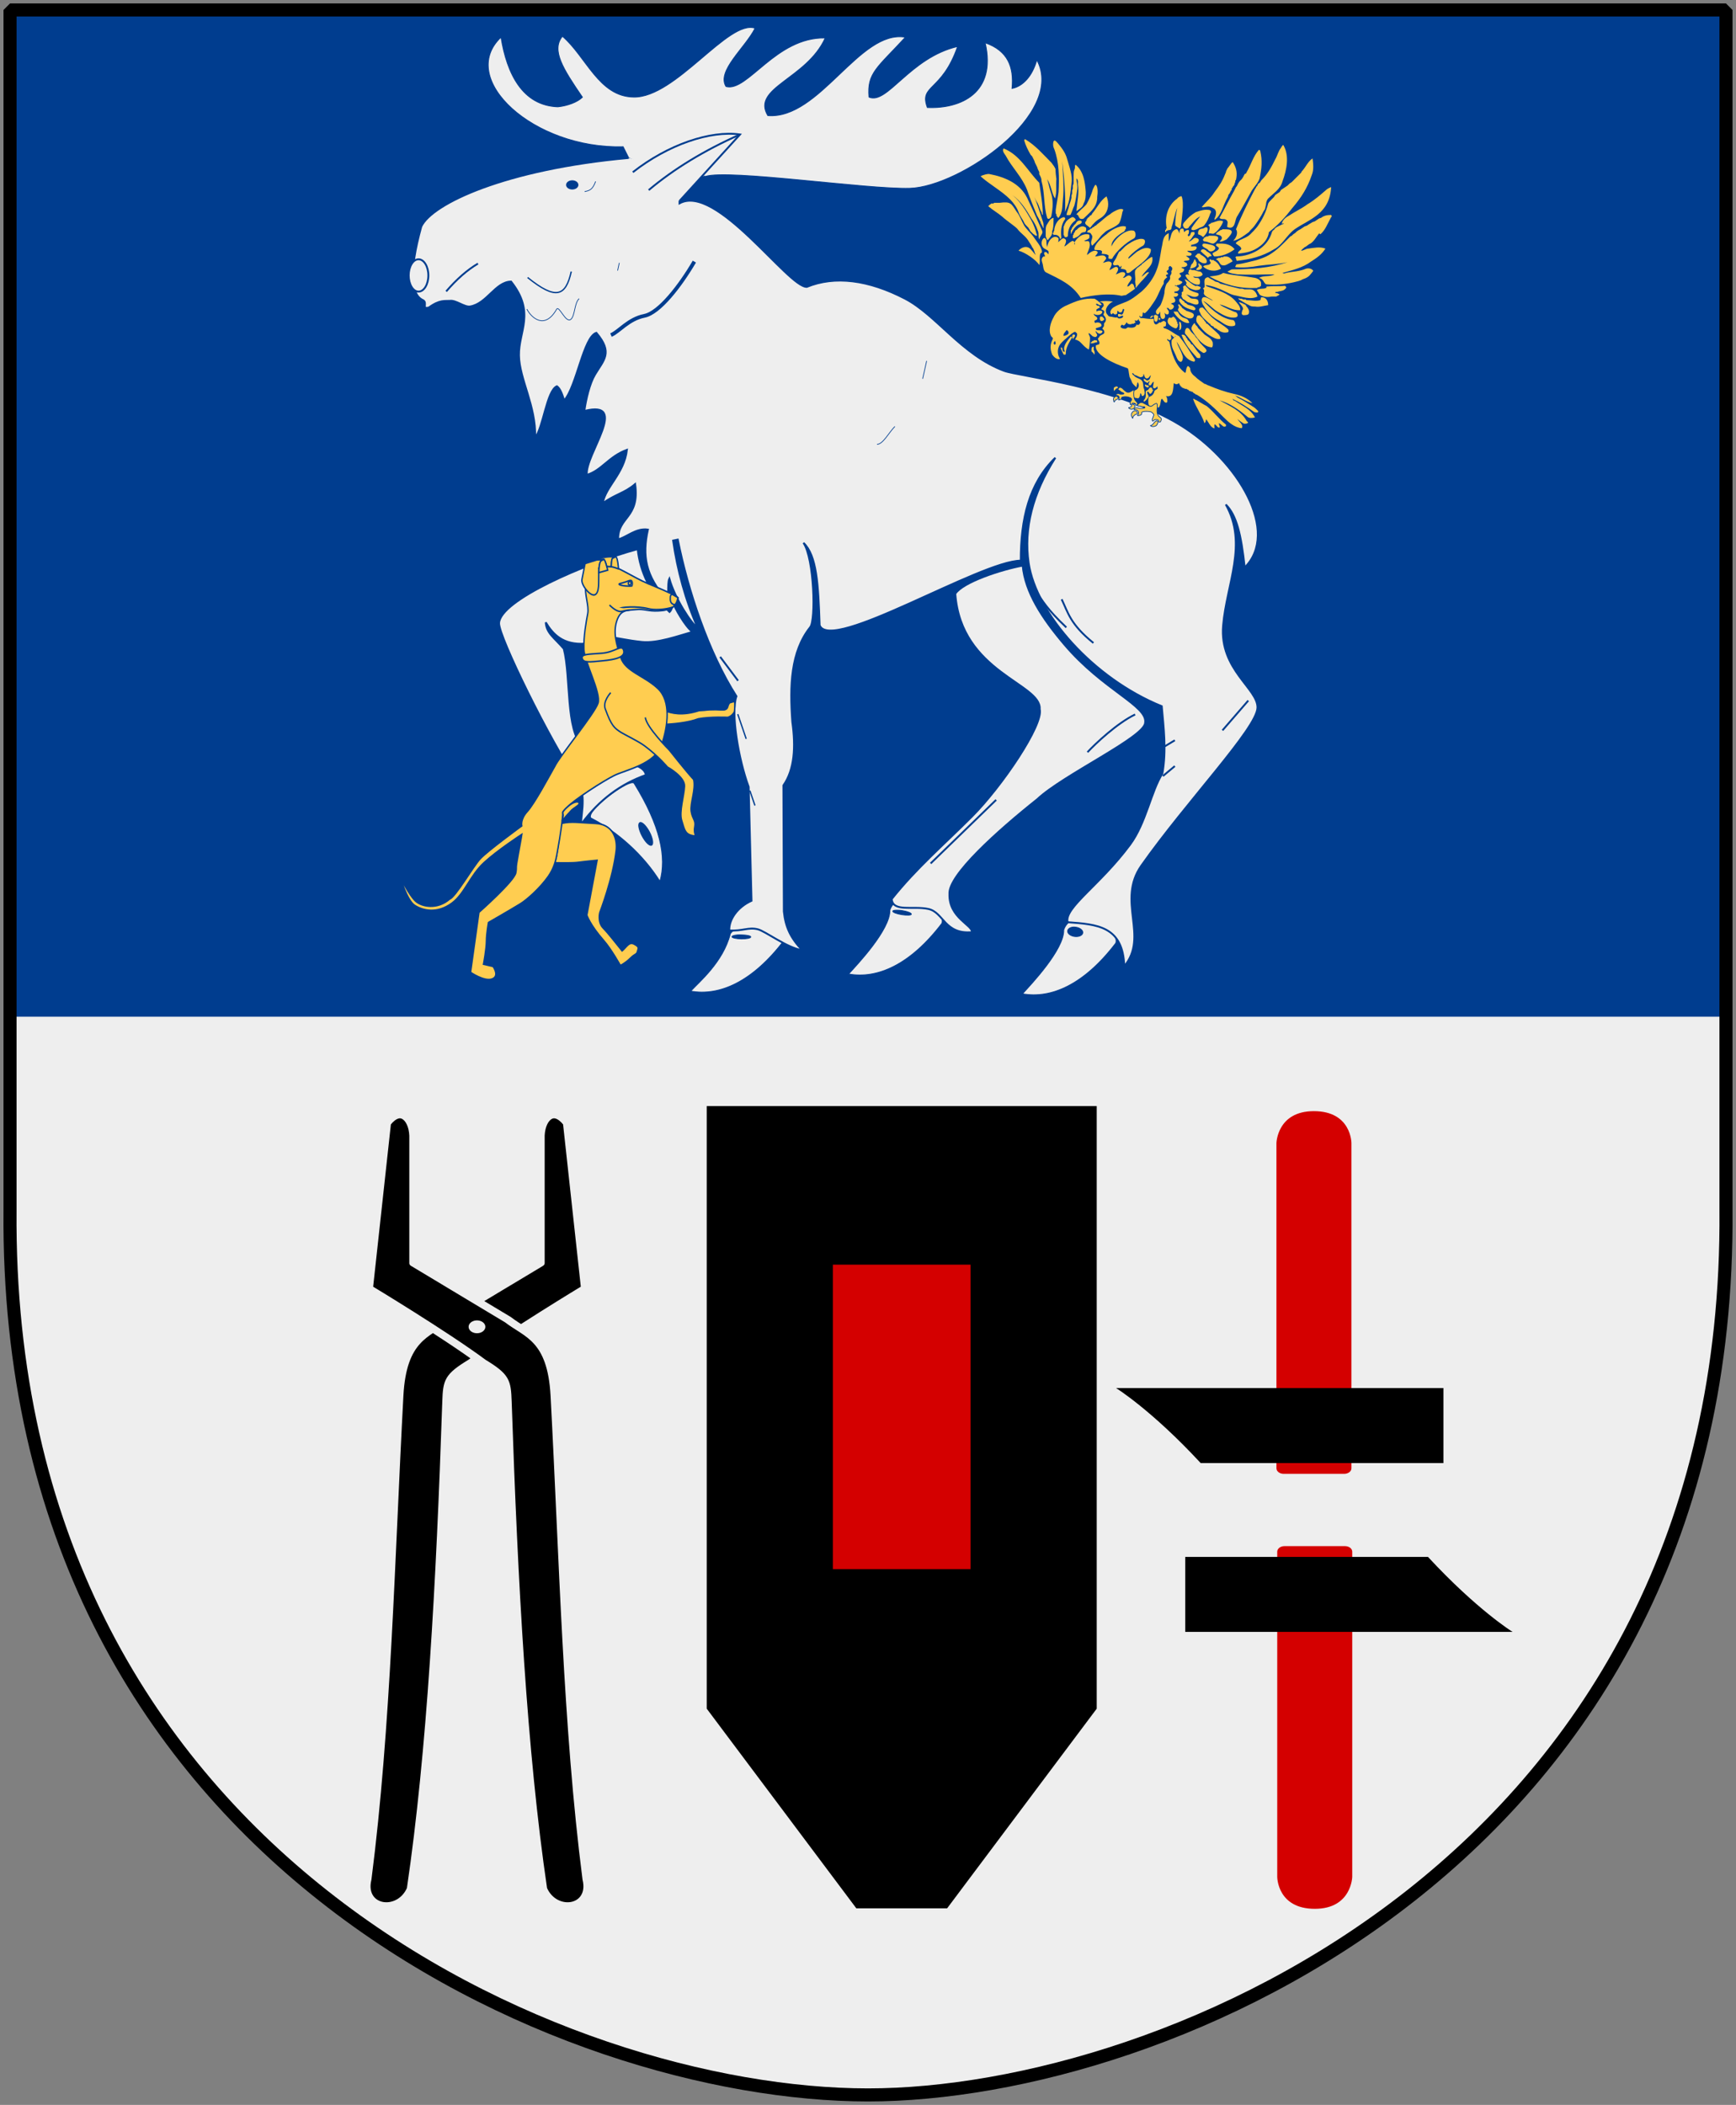
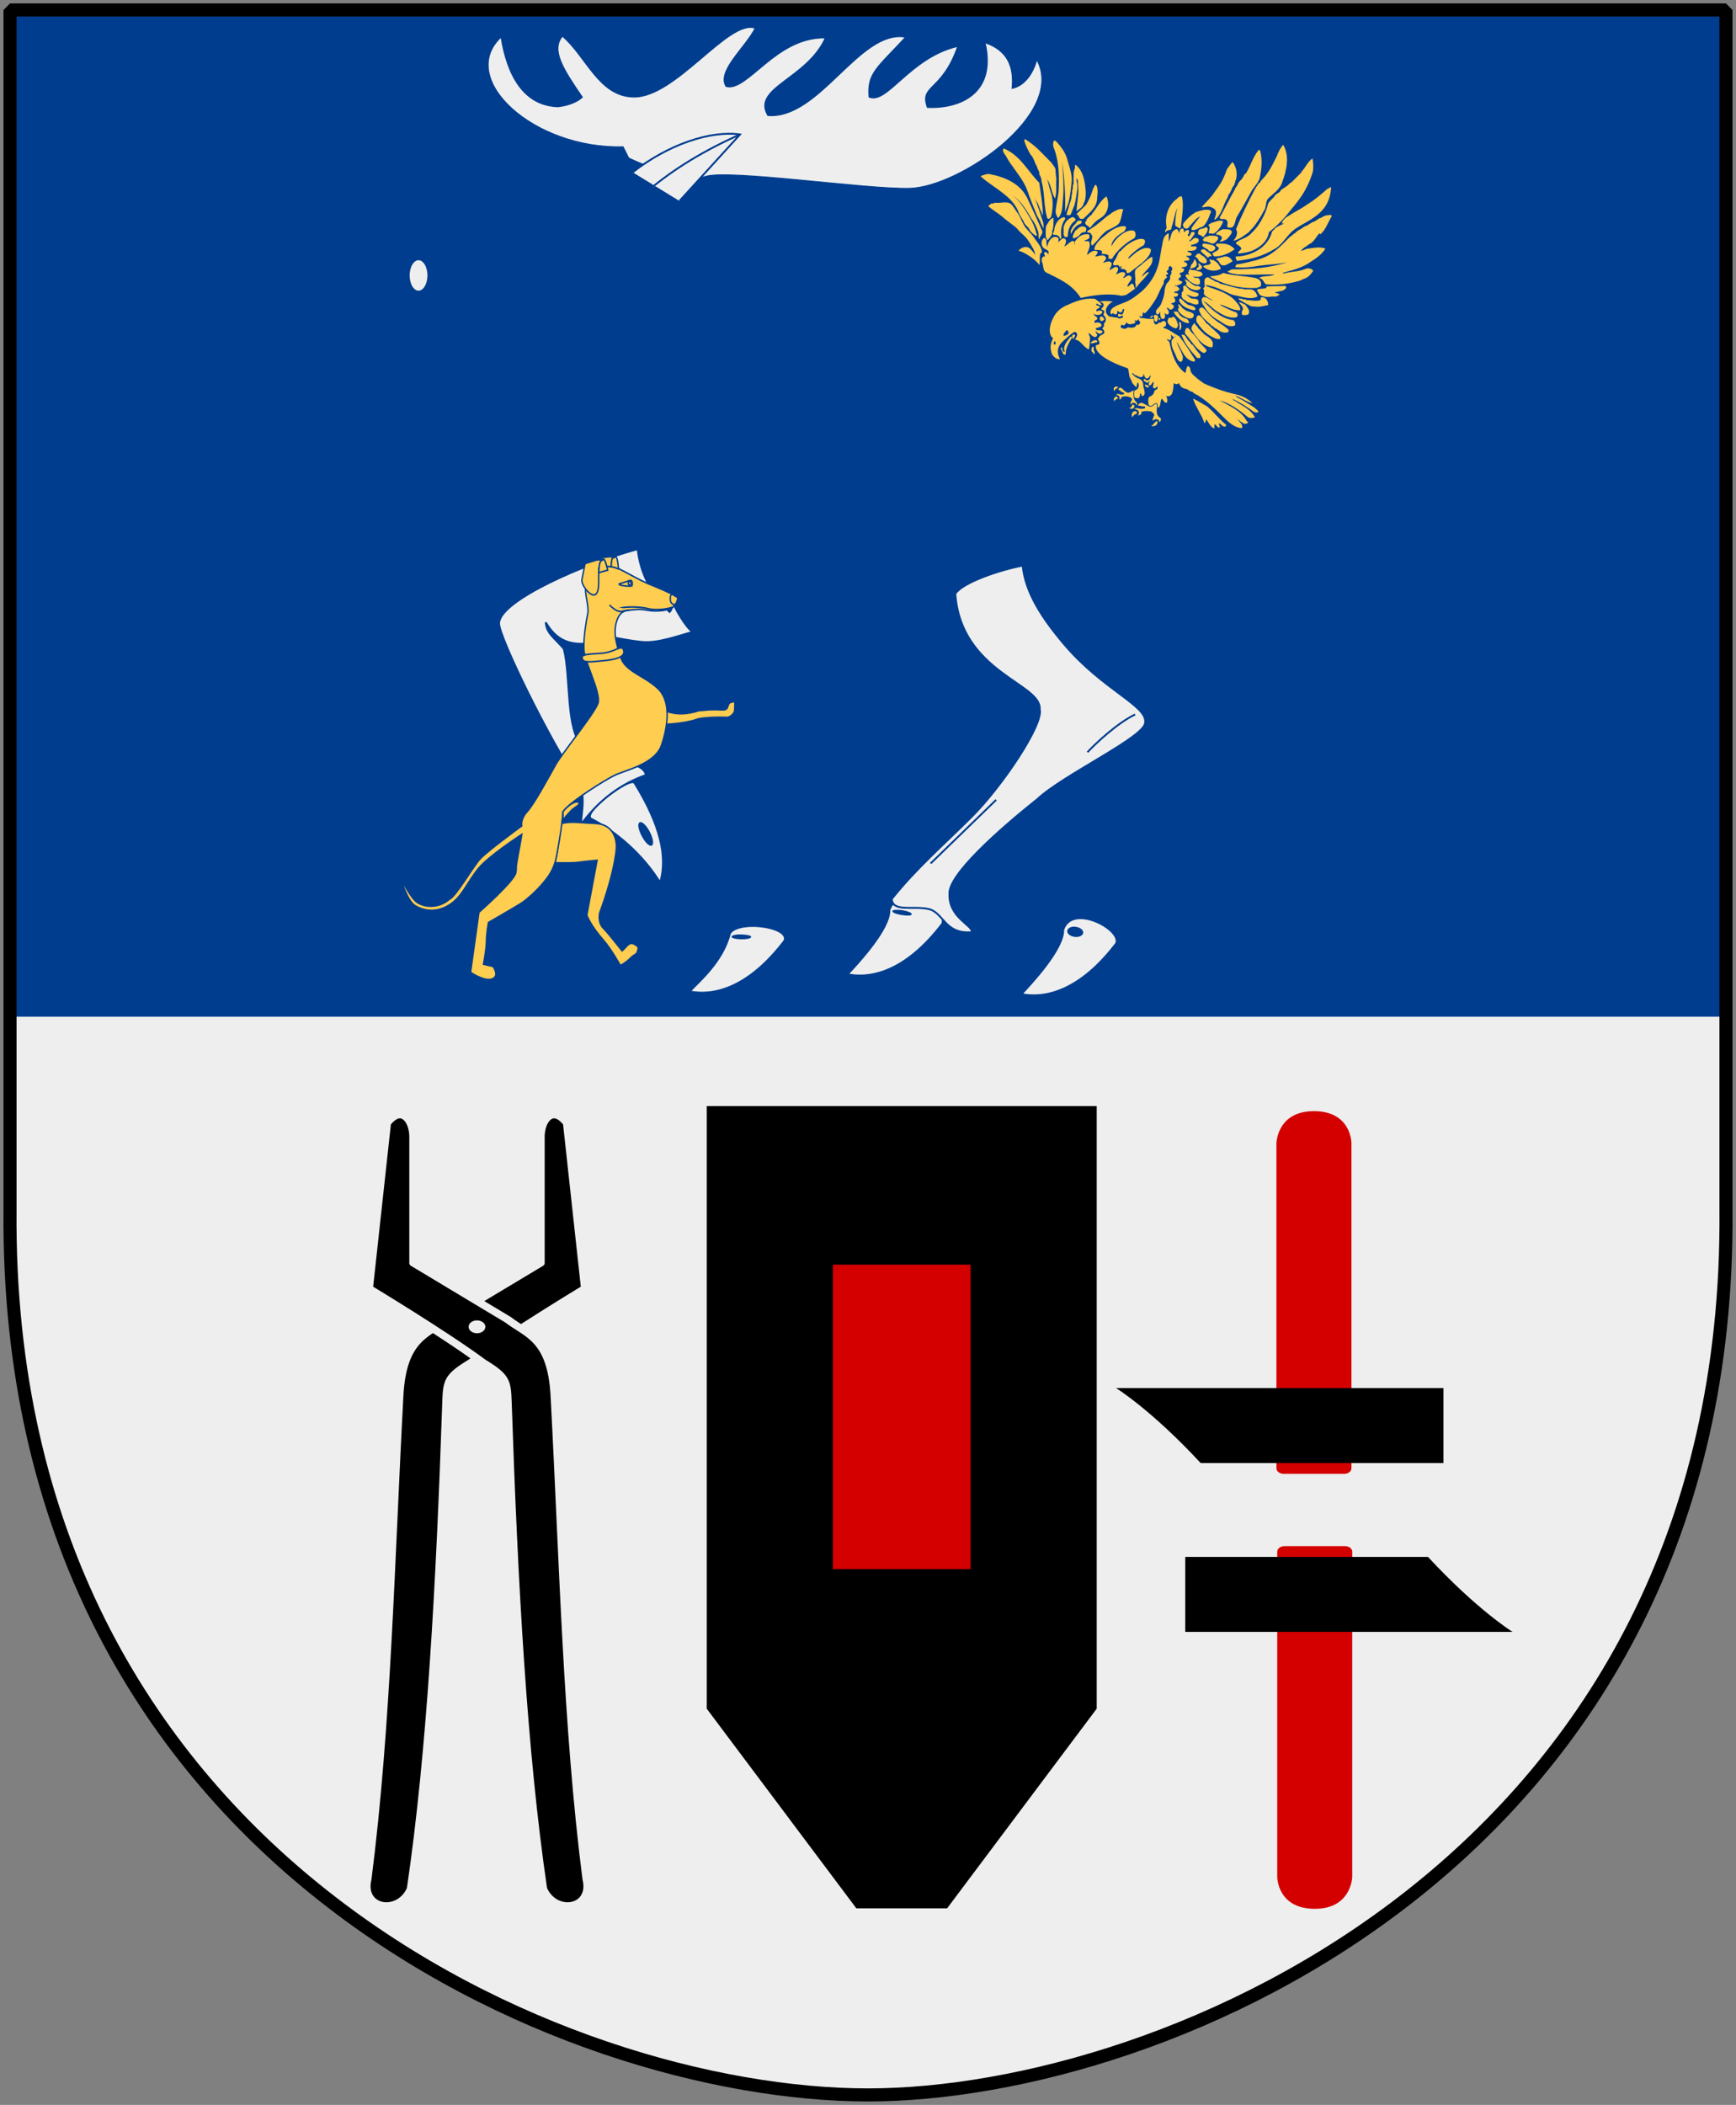
<svg xmlns="http://www.w3.org/2000/svg" height="304.2" id="svg4166" version="1.0" width="251">
  <rect width="100%" height="100%" fill="#808080" stroke="none" />
  <defs id="defs4168" />
  <path d="M 249.551,1.44 L 1.45,1.44 L 1.45,174.936 C 0.682,268.657 81.739,302.756 125.5,302.756 C 168.494,302.756 250.318,268.657 249.551,174.936 L 249.551,1.44 z" id="Shield" style="fill:#eeeeee;stroke:none" />
  <path d="M 1.223,1.17 L 1.223,146.931 L 249.039,146.931 L 249.039,1.17 L 125.131,1.17 L 1.223,1.17 z" id="Delning" style="fill:#003d8f;stroke:none" />
  <g id="Harjedalen" transform="matrix(0.752,0,0,0.576,36.019,137.335)">
    <g id="Rackhammare" transform="matrix(1.002,0,0,1.002,-0.25,-2.149)">
      <path d="M 88.055,41.152 L 162.89,41.152 L 162.89,192.041 L 134.181,242.041 L 116.764,242.041 L 88.055,192.041 L 88.055,41.152 z" id="rect1889" style="fill:#000000;fill-opacity:1;fill-rule:nonzero;stroke:none;stroke-width:2.5;stroke-linecap:round;stroke-linejoin:round;stroke-miterlimit:4;stroke-opacity:1" />
      <path d="M 112.262,80.862 L 138.683,80.862 L 138.683,157.103 L 112.262,157.103 L 112.262,80.862 z" id="use1892" style="fill:#d40000;fill-opacity:1;fill-rule:nonzero;stroke:none;stroke-width:2.5;stroke-linecap:round;stroke-linejoin:round;stroke-miterlimit:4;stroke-opacity:1" />
    </g>
    <g id="Smideshammare" style="fill:#000000" transform="matrix(0.278,0,0,0.278,156.065,136.962)">
      <path d="M 154.67,45.09 L 196.54,45.09 C 199.31,45.09 201.54,47.32 201.54,50.09 L 201.54,343.599 C 201.54,343.599 201.062,372.414 175.681,372.43 C 149.646,372.447 149.67,343.599 149.67,343.599 L 149.67,50.09 C 149.67,47.32 151.9,45.09 154.67,45.09 z" id="rect1881" style="fill:#d40000;fill-opacity:1;fill-rule:evenodd;stroke:none;stroke-width:1;stroke-linecap:butt;stroke-miterlimit:4;stroke-opacity:1" />
      <path d="M 253.921,54.806 C 253.921,54.806 86.051,54.806 86.051,54.806 L 86.051,122.509 L 312.464,122.509 C 312.464,122.509 287.954,102.767 253.921,54.806 z" id="rect1878" style="fill:#000000;fill-opacity:1;fill-rule:evenodd;stroke:none;stroke-width:1;stroke-linecap:butt;stroke-miterlimit:4;stroke-opacity:1" />
    </g>
    <use height="304.2" href="#Smideshammare" id="Smideshammare-2" transform="matrix(-1,0,0,-1,409.613,280.856)" width="251" x="0" y="0" />
    <g id="Smidestang" transform="matrix(0.577,0,0,0.577,12.384,37.016)">
      <path d="M 17.804,339.789 C 24.348,273.323 25.547,199.996 28.448,129.509 C 29.466,104.629 37.583,103.099 44.151,96.472 C 65.628,79.637 75.518,71.894 75.518,71.894 C 75.518,71.894 75.518,16.395 75.518,16.395 C 75.826,7.826 80.452,4.079 84.622,11.068 C 84.622,11.068 90.622,82.806 90.622,82.806 C 90.622,82.806 65.398,102.65 52.557,115.076 C 45.071,121.026 44.641,122.99 44.407,132.037 C 42.345,211.7 39.311,284.375 32.592,343.946 C 28.754,355.478 15.32,352.968 17.804,339.789 z" id="path3692" style="color:#000000;fill:#000000;fill-opacity:1;fill-rule:nonzero;stroke:#eeeeee;stroke-width:3;stroke-linecap:round;stroke-linejoin:round;marker:none;marker-start:none;marker-mid:none;marker-end:none;stroke-miterlimit:4;stroke-dasharray:none;stroke-dashoffset:0;stroke-opacity:1;visibility:visible;display:inline;overflow:visible" />
      <use height="352.802" href="#path3692" id="use3799" transform="matrix(-1,0,0,1,108.931,0)" width="108.931" x="0" y="0" />
      <path d="M 58.751,99.573 C 58.753,101.106 57.937,102.523 56.61,103.29 C 55.283,104.057 53.648,104.057 52.321,103.29 C 50.994,102.523 50.178,101.106 50.18,99.573 C 50.178,98.041 50.994,96.624 52.321,95.857 C 53.648,95.09 55.283,95.09 56.61,95.857 C 57.937,96.624 58.753,98.041 58.751,99.573 z" id="path4585" style="fill:#eeeeee;fill-opacity:1;fill-rule:nonzero;stroke:#000000;stroke-width:3;stroke-linecap:round;stroke-linejoin:round;stroke-miterlimit:4;stroke-dasharray:none;stroke-opacity:1" />
    </g>
  </g>
  <g id="Jamtland" transform="translate(42.842,-109.918)">
    <g id="Elk" style="fill:#eeeeee;stroke:#003d8f;stroke-width:0.457" transform="matrix(0.591,0,0,0.591,-55.873,-14.806)">
      <g id="Elk-bevaring">
        <path d="M 194.566,254.199 C 188.981,256.07 175.862,249.664 175.862,249.664 L 174.495,246.924 L 174.495,246.924 C 152.582,247.515 133.833,230.308 144.623,220.133 C 146.041,229.019 149.861,236.848 158.512,237.157 C 160.921,236.913 163.331,235.997 164.529,234.811 C 159.758,227.824 156.872,223.305 159.638,219.907 C 165.442,224.862 168.555,234.663 177.052,234.773 C 187.364,234.991 200.234,215.695 206.779,217.931 C 204.406,222.684 197.322,228.378 199.659,232.189 C 204.927,233.662 211.809,220.062 223.94,220.323 C 219.39,230.372 205.823,232.481 209.885,239.3 C 222.589,240.313 232.331,218.179 243.554,220.135 C 236.658,227.618 234.136,228.865 234.643,234.777 C 239.088,236.755 244.61,225.141 256.322,222.409 C 252.463,233.527 246.855,231.725 248.918,237.326 C 257.058,237.683 265.911,233.784 263.061,221.491 C 268.675,223.453 270.129,227.467 269.642,232.659 C 272.201,232.171 274.581,229.754 275.705,225.678 C 282.843,238.928 256.81,256.708 244.688,257.084 C 234.25,257.408 200.152,252.328 194.566,254.199 z" id="path2335" style="stroke-width:0.21" />
        <path d="M 206.094,437.594 C 203.676,437.609 201.466,438.144 200.719,439.375 C 198.951,446.359 192.995,451.236 191.031,453.406 C 197.999,454.666 206.073,451.215 213.844,441.031 C 214.695,438.992 210.123,437.568 206.094,437.594 z M 202.563,439.656 C 202.838,439.636 203.121,439.651 203.438,439.656 C 204.703,439.676 205.729,439.885 205.719,440.156 C 205.709,440.428 204.671,440.645 203.406,440.625 C 202.141,440.605 201.115,440.366 201.125,440.094 C 201.133,439.89 201.737,439.718 202.563,439.656 z" id="path2329" style="stroke-width:0.21" />
        <path d="M 286.438,435.688 C 284.559,435.674 282.946,436.444 282.281,438.438 C 282.398,443.268 274.152,451.893 272.188,454.063 C 279.156,455.323 287.229,451.872 295,441.688 C 295.937,439.444 290.571,435.718 286.438,435.688 z M 284.531,437.75 C 284.76,437.723 284.996,437.746 285.25,437.781 C 286.267,437.921 287.025,438.534 286.938,439.156 C 286.85,439.779 285.955,440.171 284.938,440.031 C 283.92,439.892 283.162,439.279 283.25,438.656 C 283.316,438.189 283.846,437.831 284.531,437.75 z" id="path2331" style="stroke-width:0.21" />
        <path d="M 176.906,402.438 C 174.915,402.17 165.322,409.41 166.594,411.063 C 173.012,414.333 179.445,420.039 183.5,426.563 C 185.183,420.653 183.588,412.951 177.188,402.594 C 177.128,402.505 177.039,402.455 176.906,402.438 z M 178.781,412.156 C 179.33,412.197 180.238,413.167 180.938,414.5 C 181.737,416.024 181.97,417.456 181.469,417.719 C 180.967,417.982 179.924,416.961 179.125,415.438 C 178.326,413.914 178.061,412.482 178.563,412.219 C 178.625,412.186 178.703,412.151 178.781,412.156 z" id="path2333" style="stroke-width:0.21" />
        <path d="M 243.906,430.844 C 242.027,430.83 240.415,431.6 239.75,433.594 C 239.867,438.424 231.62,447.049 229.656,449.219 C 236.624,450.479 244.698,447.028 252.469,436.844 C 253.405,434.6 248.04,430.875 243.906,430.844 z M 241.188,433.625 C 241.613,433.604 242.188,433.618 242.813,433.719 C 244.062,433.921 245.049,434.326 245,434.594 C 244.951,434.861 243.874,434.89 242.625,434.688 C 241.376,434.486 240.42,434.111 240.469,433.844 C 240.493,433.71 240.762,433.647 241.188,433.625 z" id="path2339" style="stroke-width:0.21" />
      </g>
-       <path d="M 194.566,254.199 C 190.53,255.551 188.156,258.174 188.282,260.767 C 197.311,255.77 214.818,281.3 219.426,281.191 C 226.27,278.39 234.528,279.424 243.496,284.092 C 251.129,288.065 257.358,297.869 267.706,301.72 C 271.371,303.083 295.289,305.525 310.678,314.915 C 325.235,323.798 335.192,341.26 326.559,349.815 C 325.698,341.788 324.593,337.054 321.938,334.411 C 327.39,344.069 322.153,353.725 321.274,364.013 C 320.352,374.806 329.854,379.495 329.68,384.121 C 329.49,389.161 312.356,407.002 301.296,422.684 C 295.189,431.343 303.231,440.005 297.096,447.312 C 296.795,437.437 290.373,437.082 283.231,436.549 C 282.395,432.97 291.06,427.623 298.515,417.585 C 302.42,412.327 303.671,404.481 306.42,400.209 C 307.444,394.448 306.719,388.957 306.263,383.735 C 289.417,376.909 275.556,361.032 273.709,348.745 C 272.473,340.335 274.645,331.745 280.228,322.976 C 273.782,329.206 271.761,337.965 271.776,348.142 C 261.927,348.165 225.282,370.795 222.57,363.942 C 222.23,353.893 221.874,346.894 218.615,343.781 C 221.256,347.613 221.686,362.795 220.244,364.429 C 215.504,370.395 215.232,378.744 215.887,387.587 C 216.729,393.703 216.449,399.146 213.701,403.108 L 213.813,433.924 C 214.213,437.802 215.466,440.392 218.307,443.409 C 214.453,442.752 209.338,438.757 207.425,438.278 C 205.143,437.707 203.729,438.762 200.469,438.564 C 200.351,435.919 202.432,432.87 205.903,431.302 L 205.207,403.463 C 202.672,396.568 200.8,385.322 202.213,381.298 C 195.387,370.64 190.36,355.496 187.863,342.991 L 186.727,343.227 C 187.756,350.466 189.776,357.929 192.784,364.674 C 191.089,363.398 187.203,357.452 185.801,352.544 C 185.222,353.7 185.803,358.398 185.197,357.718 C 179.905,351.791 179.157,346.914 180.553,340.539 C 177.587,340.123 175.43,342.399 173.272,342.925 C 173.177,337.344 178.601,337.819 177.43,329.412 C 174.786,331.656 172.546,331.881 169.498,334.125 C 170.173,330.031 174.75,326.878 175.424,321.034 C 170.942,322.675 169.285,326.064 165.61,327.167 C 165.095,322.226 176.288,308.673 165.007,311.538 C 165.408,308.61 166.312,304.808 167.609,302.637 C 169.772,299.019 172.073,297.301 167.947,292.422 C 164.785,293.392 163.158,305.452 160.069,308.987 C 159.613,307.55 159.157,306.112 158.297,305.482 C 155.804,306.519 154.926,315.766 152.971,318.015 C 153.208,310.304 149.111,303.76 149.012,297.955 C 148.911,292.012 153.089,287.494 147.08,279.892 C 143.229,279.96 141.194,285.294 137.06,285.986 C 135.681,286.217 133.531,284.347 132.079,284.606 C 130.923,284.695 129.632,284.292 126.995,286.221 C 125.085,286.763 126.711,285.09 125.549,284.446 C 122.684,283.196 121.973,277.77 125.111,266.439 C 127.76,260.812 145.798,252.359 175.862,249.664" id="path2581" />
      <path d="M 126.846,278.394 C 126.846,280.577 125.769,282.348 124.442,282.348 C 123.115,282.348 122.038,280.577 122.038,278.394 C 122.038,276.212 123.115,274.441 124.442,274.441 C 125.769,274.441 126.846,276.212 126.846,278.394 z" id="Elk-nose" />
      <path d="M 144.14,363.405 C 144.405,357.848 165.064,348.839 178.057,345.317 C 178.655,350.934 181.215,356.328 185.849,360.682 C 186.72,359.868 186.509,358.374 186.623,358.198 C 187.032,359.557 189.74,364.373 191.47,365.559 C 188.058,366.511 182.899,368.404 179.104,368.016 C 175.452,367.642 173.098,366.995 171.957,366.969 C 169.041,366.526 167.906,369.01 165.244,368.439 C 159.77,368.814 157.308,366.123 155.567,363.231 C 155.729,365.903 157.639,366.953 159.973,369.679 C 161.774,376.646 160.39,389.621 164.614,393.637 C 168.915,397.726 179.452,396.597 180.062,400.559 C 174.027,402.68 168.713,406.541 164.375,412.395 C 163.722,412.045 165.8,405.602 163.452,402.208 C 156.767,392.544 144.005,366.669 144.139,363.405 L 144.14,363.405 z" id="path2341" />
      <path d="M 255.757,356.227 C 257.644,353.361 267.016,350.302 272.247,349.346 C 272.835,355.831 276.941,362.179 282.436,368.641 C 291.982,379.867 302.907,383.651 302.197,387.802 C 302.01,391.315 282.075,400.561 275.836,406.463 C 266.134,414.174 253.965,425.076 254.324,429.666 C 254.139,435.468 260.033,437.277 259.825,438.988 C 253.122,439.572 252.929,434.14 249.192,433.315 C 245.435,432.486 240.486,434.159 240.197,430.891 C 246.283,423.265 252.799,417.739 259.84,410.696 C 267.121,403.412 277.415,388.21 276.409,384.452 C 276.87,378.145 257.153,375.541 255.757,356.227 L 255.757,356.227 z" id="path2343" />
      <path d="M 163.325,256.255 C 163.325,256.75 162.752,257.152 162.046,257.152 C 161.34,257.152 160.768,256.75 160.768,256.255 C 160.768,255.76 161.34,255.358 162.046,255.358 C 162.752,255.358 163.325,255.76 163.325,256.255 z" id="Elk-eye" style="fill:#003d8f" />
      <path d="M 188.351,260.198 L 176.864,253.152 C 185.445,246.415 195.807,242.889 203.093,243.923 L 188.351,260.198 L 188.351,260.198 z" id="path2389" style="fill:#eeeeee;fill-opacity:1;stroke:none;stroke-width:0.992;stroke-opacity:1" />
      <path d="M 176.864,253.152 C 185.445,246.415 195.807,242.889 203.093,243.923 L 188.298,260.165" id="path2391" />
      <path d="M 180.75,257.523 C 186.902,252.342 194.35,247.809 203.093,243.923" id="path2393" />
      <g id="Elk-Lines" style="fill:none">
        <line id="line2353" x1="249.721" x2="265.749" y1="422.179" y2="406.636" />
        <path d="M 288.092,394.98 C 290.035,392.875 295.378,387.856 299.749,385.751" id="path2355" />
        <line id="line2357" x1="198.236" x2="202.607" y1="371.665" y2="377.494" />
        <line id="line2359" style="stroke-width:0.326" x1="202.538" x2="204.602" y1="385.672" y2="391.714" />
        <line id="line2397" style="stroke-width:0.326" x1="205.498" x2="206.741" y1="404.378" y2="408.015" />
        <path d="M 171.521,292.98 C 173.504,292.13 175.8,289.036 179.714,288.263 C 183.334,287.548 188.46,280.929 191.921,275.009" id="path2361" style="stroke-width:0.914" />
        <path d="M 131.207,282.295 C 133.758,279.322 136.349,277.056 138.979,275.495" id="path2365" />
        <path d="M 281.778,357.58 C 283.332,360.796 283.85,363.667 289.549,368.265" id="path2367" />
        <path d="M 275.347,355.436 C 277.244,358.109 278.075,359.866 282.918,364.464" id="path2369" />
        <line id="line2371" x1="321.12" x2="327.434" y1="389.637" y2="382.351" />
        <line id="line2373" x1="306.549" x2="309.463" y1="400.808" y2="398.379" />
-         <line id="line2375" x1="307.035" x2="309.463" y1="393.522" y2="392.065" />
        <path d="M 151.121,278.894 C 158.093,284.51 160.443,283.486 161.807,277.437" id="path2377" style="stroke-width:0.326" />
        <path d="M 150.943,286.625 C 152.096,288.845 155.355,291.695 158.212,286.673 C 158.833,285.582 160.453,290.233 161.731,289.106 C 162.727,288.227 162.551,285.172 163.728,284.068" id="path2379" style="stroke-width:0.17" />
        <path d="M 165.074,257.892 C 166.465,257.623 167.048,257.286 167.766,255.402" id="path2383" style="stroke-width:0.17" />
        <line id="line2385" style="stroke-width:0.17" x1="248.749" x2="247.778" y1="299.295" y2="303.666" />
        <path d="M 236.607,319.694 C 238.064,319.694 239.521,316.78 240.978,315.323" id="path2387" style="stroke-width:0.17" />
        <line id="line2395" style="stroke-width:0.17" x1="173.553" x2="173.149" y1="275.32" y2="277.204" />
      </g>
    </g>
    <g id="Dog" style="fill:#ffcd50;stroke:#003d8f;stroke-width:3" transform="matrix(-6.656032e-2,0,0,7.407325e-2,64.052,179.97)">
      <path d="M 299.782,662.532 C 273.011,669.061 264.861,692.546 267.546,713.617 C 274.434,767.666 303.066,834.511 303.066,834.511 C 303.066,834.511 308.77,852.993 295.776,865.003 C 282.781,877.012 267.018,895.99 254.615,909.481 C 244.351,901.703 239.583,890.925 228.32,896.373 C 217.057,901.822 219.222,903.676 221.332,910.532 C 223.443,917.387 225.425,913.846 236.815,923.87 C 248.205,933.894 258.347,937.971 258.347,937.971 C 258.347,937.971 277.997,906.138 294.56,889.186 C 324.339,858.709 331.204,839.687 331.204,839.687 C 331.204,839.687 320.685,789.242 316.968,771.419 C 313.251,753.595 308.911,732.786 308.911,732.786 C 308.911,732.786 330.806,734.538 349.869,736.762 C 362.024,738.18 383.636,737.873 400.66,737.582 C 398.744,732.087 397.6,727.322 396.872,723.83 C 394.155,710.799 390.912,683.285 385.716,660.626 C 363.703,656.384 348.748,659.335 312.491,660.803 C 307.88,660.989 303.607,661.6 299.782,662.532 z" id="path15989" />
      <path d="M 20.826,425.332 C 16.134,424.563 13.159,422.439 10.48,423.679 C 9.281,424.233 9.767,436.567 10.675,442.861 C 15.884,452.283 25.452,453.937 25.452,453.937 C 25.452,453.937 62.217,452.36 89.003,456.738 C 112.146,464.774 147.09,467.005 161.858,467.614 C 161.063,458.084 161.545,448.797 163.738,440.222 C 147.352,446.212 123.463,451.218 87.469,440.721 C 65.602,439.897 77.529,439.059 51.425,438.918 C 45.743,438.887 33.424,440.143 30.439,438.676 C 23.333,436.172 26.421,431.252 20.826,425.332 z" id="path15993" />
      <path d="M 400.764,549.37 C 414.632,571.276 444.914,622.198 460.513,637.543 C 476.113,652.889 472.574,665.65 472.574,665.65 C 472.574,665.65 547.357,714.651 562.957,729.997 C 578.556,745.342 616.676,804.713 629.071,808.296 C 656.074,829.496 689.82,823.337 703.071,812.558 C 718.144,800.297 736.996,764.433 736.996,764.433 C 736.996,764.433 721.905,810.978 705.32,820.636 C 688.735,830.295 657.319,838.506 623.747,815.949 C 596.972,797.959 584.622,762.112 554.662,737.362 C 524.702,712.612 472.373,682.099 472.373,682.099 C 472.373,682.099 473.508,689.346 480.323,722.023 C 487.137,754.7 482.694,742.099 485.431,757.027 C 488.378,773.1 565.574,834.28 565.574,834.28 L 583.793,951.374 C 583.793,951.374 553.594,970.071 536.883,964.256 C 520.171,958.442 534.897,939.872 534.897,939.872 L 555.692,935.535 C 555.692,935.535 549.497,905.829 549.37,890.357 C 549.243,874.884 544.906,854.09 544.906,854.09 C 544.906,854.09 500.197,831.131 475.686,817.644 C 461.153,809.648 432.41,786.543 414.787,763.83 C 402.686,748.234 398.604,732.244 396.838,723.778 C 393.789,709.157 386.712,674.04 384.314,650.537 C 383.695,644.472 383.334,642.287 383.244,638.307 C 380.143,634.161 376.405,631.681 374.043,629.338 C 359.594,615 295.061,577.613 271.169,567.097 C 247.277,556.58 182.908,545.205 168.914,507.826 C 154.919,470.447 147.977,422.298 176.937,397.66 C 205.897,373.021 247.486,364.348 257.383,337.486 C 267.28,310.623 274.569,288.574 266.127,265.628 C 257.684,242.683 243.498,245.441 224.165,243.493 C 206.834,241.747 198.027,247.297 175.796,246.133 C 153.407,244.962 161.012,243.047 145.028,239.66 C 137.184,231.512 134.927,230.59 132.876,220.965 C 137.897,215.406 139.427,216.34 153.381,210.384 C 169.798,203.376 180.105,199.826 197.472,193.296 C 215.436,186.542 230.973,178.175 245.669,171.329 C 262.173,163.641 280.864,152.8 301.785,163.936 C 322.706,175.072 330.506,182.745 333.604,197.598 C 336.701,212.451 326.185,236.343 329.282,251.196 C 332.38,266.049 338.575,295.755 337.589,320.759 C 336.604,345.763 299.606,406.176 306.913,426.351 C 314.22,446.525 390.486,529.815 400.764,549.37 z" id="path15987" />
      <path d="M 298.971,328.813 C 327.484,330.769 343.475,330.22 341.306,338.583 C 338.944,347.693 326.486,346.186 295.818,343.419 C 270.989,341.179 247.169,337.154 251.315,323.252 C 255.236,310.101 268.527,326.724 298.971,328.813 z" id="Dog-Collar" />
-       <path d="M 204.18,453.974 C 201.956,473.037 152.329,517.484 152.329,517.484 C 152.329,517.484 112.233,563.044 99.239,575.053 C 94.044,594.736 107.356,621.408 104.512,637.5 C 101.668,653.592 93.932,653.655 97.029,668.509 C 100.127,683.362 88.554,687.325 103.407,684.227 C 118.26,681.13 119.372,671.599 125.187,654.887 C 131.001,638.175 119.731,606.428 118.984,587.985 C 118.238,569.541 156.173,550.781 156.173,550.781 C 156.173,550.781 175.413,529.772 205.845,509.429 C 219.4,500.368 250.405,487.02 256.793,483.3 C 271.37,474.811 277.87,470.614 291.237,437.227 C 297.107,422.566 279.368,405.747 279.368,405.747" id="path16947" />
      <path d="M 294.276,145.572 C 305.324,145.473 304.885,163.426 305.407,176.541 C 305.93,189.657 303.532,209.994 313.339,214.562 C 323.147,219.129 344.099,195.515 341.896,184.953 C 339.692,174.392 334.944,153.818 334.944,153.818 L 308.581,146.45 L 294.276,145.572 z" id="path16959" />
      <path d="M 140.052,234.341 C 150.702,232.325 150.161,225.582 149.832,218.804 C 149.608,214.199 145.642,213.806 145.642,213.806 L 133.43,220.341 C 133.43,220.341 134.971,229.859 140.052,234.341 z" id="path16963" />
      <path d="M 144.033,238.648 C 162.407,244.278 185.369,244.621 197.211,241.954 C 222.934,236.162 256.055,238.749 261.447,241.635" id="path16965" />
      <path d="M 233.21,197.393 C 231.652,193.286 232.207,188.594 234.83,186.802 C 237.894,186.163 241.496,187.904 246.238,189.442 C 250.691,190.887 256.28,192.087 259.458,192.926 C 266.018,194.658 253.39,197.401 245.806,197.577 C 238.932,197.743 237.775,198.153 233.21,197.393 z" id="path16967" />
      <path d="M 279.273,140.555 C 274.537,140.594 270.257,140.901 270.257,140.901 C 270.257,140.901 271.828,142.459 274.957,143.241 C 277.963,143.992 278.079,158.856 278.084,160.045 C 281.314,159.588 284.58,159.431 287.905,159.738 C 289.747,153.663 292.547,145.6 294.504,145.6 L 294.273,145.581 C 294.717,145.577 295.132,145.605 295.539,145.658 L 307.663,146.387 L 307.03,144.027 C 307.03,144.027 293.721,141.683 287.464,140.901 C 285.117,140.607 282.114,140.533 279.273,140.555 z M 295.539,145.658 L 294.504,145.6 L 300.757,148.727 C 299.459,147.041 297.758,145.945 295.539,145.658 z M 304.651,161.79 C 304.743,162.69 304.815,163.611 304.881,164.533 C 304.815,163.609 304.744,162.691 304.651,161.79 z" id="path17975" />
      <path d="M 267.917,140.901 C 264.006,142.465 262.45,163.574 262.45,163.574 L 262.738,164.015 C 267.75,162.333 272.852,160.785 278.084,160.045 C 278.079,158.856 277.963,143.992 274.957,143.241 C 272.247,142.564 270.775,141.36 270.411,141.035 L 267.917,140.901 z M 304.651,161.79 C 304.744,162.691 304.815,163.609 304.881,164.533 C 304.815,163.611 304.743,162.69 304.651,161.79 z" id="path17990" />
      <path d="M 237.81,244.37 C 256.581,245.934 254.621,248.833 263.224,246.487 C 271.827,244.141 281.995,234.755 281.995,234.755" id="path18053" />
      <path d="M 294.504,145.6 C 291.375,145.6 285.91,166.72 285.91,166.72 L 305.227,171.554 C 304.934,162.916 304.431,153.501 300.757,148.727 L 294.504,145.6 z" id="path22592" />
      <path d="M 383.539,639.584 C 382.679,645.686 381.485,642.622 384.881,656.27 C 373.101,642.344 371.497,642.399 366.856,637.314 C 359.964,629.763 346.573,625.798 347.948,621.187 C 349.378,616.393 360.515,618.868 370.335,626.419 C 373.522,628.869 381.859,635.005 383.539,639.584 z" id="path3668" />
      <path d="M 241.208,191.595 C 241.593,193.431 240.539,195.202 238.855,195.551 C 237.171,195.9 235.493,194.695 235.108,192.859 C 234.723,191.024 235.776,189.252 237.46,188.903 C 239.145,188.554 240.823,189.759 241.208,191.595 L 241.208,191.595 z" id="path16961" />
    </g>
    <g id="Falcon" style="fill:#ffcd50;stroke:none" transform="matrix(103.436,0,0,103.435,71.424,104.471)">
      <path d="M 0.566,0.611 L 0.566,0.611 L 0.566,0.611 L 0.566,0.611 L 0.565,0.611 L 0.565,0.611 L 0.565,0.611 L 0.565,0.61 L 0.565,0.61 L 0.565,0.61 L 0.565,0.61 L 0.564,0.61 L 0.564,0.61 L 0.564,0.61 L 0.564,0.61 L 0.564,0.61 L 0.564,0.61 L 0.564,0.61 L 0.564,0.61 L 0.564,0.61 L 0.563,0.61 L 0.563,0.61 L 0.563,0.61 L 0.563,0.61 L 0.563,0.61 L 0.563,0.61 C 0.567,0.622 0.575,0.632 0.579,0.644 C 0.581,0.642 0.581,0.64 0.581,0.638 C 0.585,0.643 0.587,0.649 0.592,0.651 C 0.594,0.652 0.592,0.648 0.593,0.646 C 0.593,0.646 0.594,0.645 0.594,0.646 C 0.596,0.647 0.597,0.65 0.599,0.65 C 0.602,0.651 0.599,0.646 0.599,0.644 C 0.603,0.645 0.605,0.651 0.609,0.648 C 0.609,0.648 0.609,0.647 0.609,0.646 C 0.599,0.638 0.592,0.628 0.582,0.62 C 0.576,0.617 0.572,0.614 0.566,0.611 z" id="path30976" />
      <path d="M 0.55,0.595 L 0.551,0.595 L 0.551,0.596 L 0.552,0.596 L 0.553,0.596 L 0.554,0.596 L 0.555,0.597 L 0.556,0.597 L 0.557,0.598 L 0.558,0.599 L 0.559,0.599 L 0.561,0.6 L 0.562,0.6 L 0.564,0.602 L 0.566,0.603 L 0.567,0.604 L 0.568,0.604 C 0.583,0.613 0.594,0.624 0.606,0.636 C 0.613,0.643 0.621,0.65 0.631,0.651 C 0.634,0.646 0.627,0.642 0.625,0.638 C 0.627,0.64 0.63,0.642 0.633,0.644 C 0.634,0.645 0.637,0.645 0.639,0.644 C 0.641,0.643 0.639,0.642 0.638,0.641 C 0.63,0.626 0.614,0.62 0.6,0.612 C 0.614,0.616 0.627,0.625 0.639,0.635 C 0.641,0.637 0.645,0.637 0.649,0.636 C 0.649,0.636 0.65,0.635 0.649,0.635 C 0.643,0.624 0.632,0.62 0.622,0.613 C 0.621,0.613 0.621,0.612 0.619,0.612 C 0.62,0.611 0.618,0.611 0.618,0.61 C 0.629,0.615 0.638,0.621 0.648,0.628 C 0.649,0.629 0.652,0.629 0.653,0.629 C 0.654,0.629 0.654,0.628 0.654,0.627 C 0.652,0.625 0.649,0.622 0.647,0.621 C 0.639,0.616 0.633,0.612 0.625,0.608 C 0.624,0.607 0.623,0.606 0.621,0.605 C 0.63,0.608 0.637,0.614 0.646,0.616 C 0.639,0.609 0.63,0.605 0.62,0.603 C 0.607,0.6 0.596,0.596 0.584,0.591 C 0.583,0.591 0.581,0.589 0.579,0.589 C 0.575,0.586 0.57,0.583 0.566,0.579 L 0.55,0.595 z" id="path30980" />
      <path d="M 0.293,0.336 L 0.293,0.336 L 0.293,0.336 L 0.292,0.336 L 0.291,0.336 L 0.291,0.336 L 0.29,0.336 L 0.29,0.336 L 0.289,0.336 L 0.288,0.336 L 0.287,0.336 L 0.285,0.336 L 0.285,0.336 L 0.284,0.337 L 0.284,0.337 L 0.283,0.337 L 0.283,0.337 L 0.282,0.337 L 0.281,0.337 L 0.281,0.337 L 0.28,0.338 L 0.28,0.338 L 0.279,0.338 L 0.279,0.338 L 0.279,0.339 L 0.278,0.339 L 0.278,0.339 L 0.278,0.34 L 0.277,0.34 L 0.277,0.34 L 0.277,0.34 L 0.277,0.341 C 0.284,0.347 0.29,0.35 0.297,0.356 C 0.301,0.36 0.313,0.368 0.317,0.372 C 0.323,0.38 0.329,0.382 0.334,0.391 C 0.334,0.391 0.338,0.397 0.338,0.398 C 0.341,0.401 0.341,0.405 0.343,0.409 C 0.341,0.407 0.339,0.404 0.337,0.402 C 0.331,0.394 0.322,0.399 0.319,0.403 C 0.328,0.405 0.344,0.416 0.348,0.423 C 0.35,0.418 0.347,0.407 0.351,0.406 C 0.352,0.406 0.352,0.403 0.351,0.401 C 0.349,0.395 0.345,0.391 0.341,0.385 C 0.337,0.379 0.331,0.374 0.327,0.368 C 0.323,0.361 0.321,0.354 0.316,0.348 C 0.309,0.337 0.308,0.334 0.293,0.336 z" id="path30988" />
      <path d="M 0.331,0.369 L 0.332,0.37 L 0.333,0.371 L 0.334,0.373 L 0.335,0.374 L 0.335,0.375 L 0.336,0.376 L 0.337,0.377 L 0.338,0.378 L 0.338,0.378 L 0.339,0.379 L 0.339,0.379 L 0.339,0.379 L 0.34,0.38 L 0.34,0.38 L 0.341,0.38 L 0.341,0.381 L 0.342,0.381 L 0.342,0.381 L 0.343,0.382 L 0.343,0.382 L 0.344,0.382 L 0.344,0.382 C 0.345,0.383 0.345,0.38 0.344,0.379 C 0.341,0.366 0.335,0.357 0.329,0.347 C 0.323,0.338 0.318,0.331 0.31,0.325 C 0.322,0.333 0.33,0.346 0.337,0.358 C 0.341,0.363 0.344,0.369 0.346,0.375 C 0.348,0.379 0.346,0.384 0.348,0.387 C 0.349,0.382 0.354,0.379 0.352,0.375 C 0.345,0.359 0.338,0.344 0.331,0.329 C 0.321,0.309 0.3,0.3 0.279,0.296 C 0.277,0.295 0.269,0.297 0.266,0.299 C 0.278,0.31 0.295,0.319 0.307,0.331 C 0.312,0.336 0.317,0.343 0.319,0.349 C 0.321,0.355 0.325,0.359 0.327,0.364 C 0.328,0.366 0.33,0.368 0.331,0.369 z" id="path30990" />
      <path d="M 0.35,0.363 L 0.35,0.364 L 0.35,0.364 L 0.35,0.364 L 0.35,0.365 L 0.35,0.365 L 0.351,0.365 L 0.351,0.366 L 0.351,0.366 L 0.351,0.367 L 0.351,0.367 L 0.352,0.367 L 0.352,0.368 L 0.352,0.368 L 0.352,0.368 L 0.352,0.369 L 0.353,0.369 L 0.353,0.369 L 0.353,0.37 L 0.353,0.37 L 0.353,0.37 L 0.353,0.37 L 0.353,0.37 L 0.353,0.37 L 0.353,0.37 L 0.353,0.37 L 0.353,0.37 L 0.353,0.37 L 0.353,0.371 L 0.353,0.371 L 0.354,0.371 L 0.354,0.371 L 0.354,0.371 L 0.354,0.371 L 0.354,0.371 L 0.354,0.371 L 0.354,0.371 L 0.354,0.371 L 0.354,0.371 L 0.354,0.371 L 0.354,0.371 L 0.354,0.37 L 0.354,0.37 L 0.354,0.37 L 0.354,0.37 C 0.354,0.368 0.354,0.364 0.353,0.362 C 0.348,0.347 0.344,0.333 0.337,0.319 C 0.34,0.325 0.342,0.331 0.346,0.337 C 0.348,0.341 0.349,0.346 0.351,0.349 C 0.352,0.35 0.351,0.351 0.352,0.352 C 0.352,0.353 0.353,0.353 0.353,0.353 C 0.353,0.338 0.35,0.323 0.348,0.308 C 0.332,0.292 0.321,0.269 0.298,0.26 C 0.296,0.264 0.299,0.267 0.301,0.27 C 0.31,0.287 0.324,0.3 0.331,0.318 C 0.335,0.33 0.34,0.342 0.345,0.354 C 0.347,0.357 0.348,0.36 0.35,0.363 z" id="path30992" />
      <path d="M 0.336,0.269 L 0.338,0.271 L 0.339,0.273 L 0.34,0.275 L 0.341,0.277 L 0.342,0.28 L 0.343,0.282 L 0.344,0.284 L 0.345,0.286 L 0.346,0.289 L 0.347,0.291 L 0.348,0.293 L 0.348,0.296 L 0.349,0.298 L 0.35,0.3 L 0.351,0.303 L 0.351,0.305 C 0.356,0.323 0.354,0.34 0.359,0.357 C 0.361,0.361 0.365,0.356 0.365,0.354 C 0.367,0.343 0.368,0.332 0.364,0.321 C 0.362,0.315 0.361,0.309 0.359,0.303 C 0.365,0.312 0.365,0.322 0.37,0.33 C 0.373,0.321 0.371,0.312 0.372,0.302 C 0.372,0.305 0.37,0.287 0.371,0.29 C 0.37,0.286 0.367,0.283 0.365,0.28 C 0.353,0.268 0.343,0.256 0.328,0.247 C 0.328,0.247 0.327,0.248 0.327,0.249 C 0.329,0.256 0.332,0.262 0.336,0.269 z" id="path30994" />
      <path d="M 0.371,0.346 L 0.371,0.347 L 0.371,0.347 L 0.371,0.347 L 0.371,0.348 L 0.371,0.348 L 0.371,0.348 L 0.371,0.349 L 0.371,0.349 L 0.371,0.349 L 0.371,0.35 L 0.371,0.35 L 0.371,0.351 L 0.371,0.351 L 0.371,0.351 L 0.372,0.352 L 0.372,0.353 L 0.372,0.353 L 0.372,0.354 L 0.373,0.355 L 0.373,0.355 L 0.373,0.356 L 0.374,0.356 L 0.374,0.357 C 0.374,0.357 0.375,0.357 0.375,0.357 C 0.381,0.349 0.38,0.341 0.381,0.332 C 0.383,0.314 0.381,0.297 0.38,0.278 C 0.383,0.302 0.385,0.325 0.384,0.349 C 0.388,0.337 0.39,0.339 0.393,0.309 C 0.395,0.298 0.39,0.286 0.387,0.275 C 0.385,0.267 0.38,0.26 0.375,0.254 C 0.373,0.252 0.37,0.247 0.368,0.25 C 0.367,0.253 0.367,0.257 0.369,0.261 C 0.376,0.28 0.376,0.301 0.375,0.321 C 0.374,0.329 0.372,0.338 0.371,0.346 z" id="path30996" />
      <path d="M 0.396,0.299 L 0.396,0.302 L 0.396,0.306 L 0.396,0.309 L 0.395,0.312 L 0.395,0.316 L 0.394,0.319 L 0.394,0.323 L 0.393,0.326 L 0.393,0.329 L 0.392,0.333 L 0.391,0.336 L 0.39,0.339 L 0.389,0.343 L 0.388,0.346 L 0.387,0.349 L 0.386,0.353 C 0.386,0.353 0.392,0.354 0.392,0.352 C 0.394,0.348 0.395,0.344 0.397,0.34 C 0.399,0.333 0.4,0.325 0.401,0.318 C 0.402,0.312 0.4,0.307 0.4,0.302 C 0.403,0.304 0.402,0.308 0.402,0.31 C 0.404,0.322 0.401,0.334 0.4,0.347 C 0.4,0.347 0.401,0.348 0.401,0.347 C 0.405,0.344 0.409,0.342 0.41,0.337 C 0.413,0.332 0.413,0.326 0.413,0.321 C 0.412,0.307 0.41,0.292 0.399,0.283 C 0.399,0.283 0.398,0.283 0.398,0.284 C 0.398,0.286 0.398,0.288 0.397,0.29 C 0.396,0.292 0.396,0.295 0.396,0.299 z" id="path30998" />
      <path d="M 0.402,0.353 L 0.402,0.353 L 0.402,0.353 L 0.402,0.353 L 0.402,0.354 L 0.402,0.354 L 0.402,0.354 L 0.402,0.354 L 0.403,0.354 L 0.403,0.354 L 0.403,0.354 L 0.403,0.354 L 0.403,0.354 L 0.403,0.355 L 0.403,0.355 L 0.403,0.355 L 0.403,0.355 L 0.403,0.355 L 0.403,0.355 L 0.403,0.356 L 0.404,0.356 L 0.404,0.356 L 0.404,0.357 L 0.404,0.357 L 0.404,0.357 C 0.405,0.359 0.409,0.359 0.41,0.358 C 0.419,0.349 0.428,0.343 0.429,0.33 C 0.429,0.33 0.429,0.329 0.429,0.328 C 0.43,0.322 0.43,0.313 0.427,0.311 C 0.426,0.31 0.424,0.315 0.423,0.317 C 0.421,0.324 0.418,0.331 0.414,0.338 C 0.41,0.343 0.405,0.346 0.4,0.352 C 0.4,0.352 0.401,0.353 0.402,0.353 z" id="path31000" />
      <path d="M 0.422,0.351 L 0.421,0.353 L 0.419,0.354 L 0.419,0.354 L 0.418,0.355 L 0.418,0.356 L 0.417,0.356 L 0.416,0.357 L 0.416,0.357 L 0.415,0.358 L 0.415,0.359 L 0.414,0.359 L 0.414,0.36 L 0.414,0.361 L 0.413,0.362 C 0.41,0.366 0.416,0.368 0.419,0.371 C 0.43,0.357 0.432,0.36 0.438,0.354 C 0.445,0.347 0.446,0.336 0.442,0.327 C 0.433,0.333 0.429,0.343 0.422,0.351 z" id="path31002" />
      <path d="M 0.357,0.375 L 0.357,0.375 L 0.357,0.375 L 0.357,0.376 L 0.357,0.376 L 0.357,0.377 L 0.357,0.378 L 0.357,0.378 L 0.357,0.379 L 0.357,0.379 L 0.357,0.38 L 0.357,0.38 L 0.357,0.381 L 0.357,0.381 L 0.357,0.381 L 0.357,0.381 L 0.357,0.382 L 0.357,0.382 L 0.357,0.382 L 0.357,0.382 L 0.357,0.383 L 0.357,0.383 L 0.357,0.383 L 0.357,0.383 C 0.358,0.385 0.359,0.389 0.36,0.388 C 0.363,0.384 0.367,0.381 0.366,0.375 C 0.366,0.375 0.367,0.374 0.367,0.373 C 0.368,0.368 0.368,0.363 0.368,0.357 C 0.363,0.358 0.361,0.363 0.359,0.366 C 0.357,0.369 0.357,0.372 0.357,0.375 z" id="path31004" />
      <path d="M 0.369,0.373 L 0.369,0.373 L 0.369,0.373 L 0.369,0.374 L 0.369,0.374 L 0.369,0.374 L 0.369,0.375 L 0.369,0.375 L 0.369,0.375 L 0.369,0.375 L 0.368,0.376 L 0.368,0.376 L 0.368,0.377 L 0.368,0.377 L 0.368,0.377 L 0.368,0.378 L 0.368,0.378 L 0.367,0.378 L 0.367,0.378 L 0.367,0.379 L 0.367,0.379 L 0.367,0.379 L 0.367,0.379 L 0.367,0.379 L 0.367,0.379 L 0.367,0.379 L 0.367,0.379 L 0.367,0.379 L 0.367,0.38 L 0.367,0.38 L 0.367,0.38 L 0.367,0.38 L 0.367,0.38 L 0.367,0.38 L 0.367,0.38 L 0.367,0.38 L 0.367,0.38 L 0.368,0.38 L 0.368,0.38 L 0.368,0.38 L 0.368,0.38 L 0.368,0.38 L 0.368,0.38 L 0.368,0.38 L 0.368,0.381 L 0.368,0.381 C 0.372,0.38 0.376,0.382 0.377,0.386 C 0.378,0.388 0.378,0.385 0.379,0.385 C 0.378,0.377 0.378,0.367 0.384,0.359 C 0.385,0.358 0.383,0.356 0.383,0.356 C 0.375,0.357 0.37,0.366 0.369,0.373 z" id="path31006" />
      <path d="M 0.385,0.363 L 0.385,0.364 L 0.384,0.364 L 0.384,0.365 L 0.384,0.366 L 0.383,0.366 L 0.383,0.367 L 0.383,0.368 L 0.383,0.368 L 0.382,0.369 L 0.382,0.369 L 0.382,0.37 L 0.382,0.371 L 0.382,0.371 L 0.382,0.372 L 0.382,0.373 L 0.382,0.373 L 0.382,0.374 L 0.382,0.374 L 0.382,0.375 L 0.382,0.376 L 0.382,0.376 L 0.382,0.377 L 0.382,0.377 L 0.382,0.378 L 0.382,0.379 L 0.382,0.379 L 0.382,0.38 L 0.382,0.381 L 0.382,0.381 L 0.383,0.382 L 0.383,0.382 L 0.383,0.383 C 0.384,0.385 0.388,0.384 0.388,0.382 C 0.388,0.374 0.391,0.366 0.398,0.361 C 0.4,0.36 0.398,0.357 0.395,0.356 C 0.395,0.356 0.394,0.356 0.394,0.356 C 0.39,0.358 0.387,0.36 0.385,0.363 z" id="path31008" />
      <path d="M 0.399,0.365 L 0.398,0.366 L 0.398,0.366 L 0.397,0.367 L 0.396,0.368 L 0.396,0.369 L 0.395,0.369 L 0.395,0.37 L 0.395,0.37 L 0.394,0.37 L 0.394,0.371 L 0.394,0.371 L 0.394,0.372 L 0.393,0.372 L 0.393,0.373 L 0.393,0.373 L 0.393,0.374 L 0.392,0.374 L 0.392,0.375 L 0.392,0.375 L 0.392,0.376 L 0.392,0.377 L 0.392,0.377 L 0.392,0.378 L 0.392,0.379 L 0.392,0.379 L 0.392,0.38 C 0.394,0.376 0.397,0.37 0.402,0.367 C 0.403,0.366 0.406,0.366 0.407,0.364 C 0.408,0.363 0.407,0.361 0.406,0.361 C 0.402,0.36 0.4,0.363 0.399,0.365 z" id="path31010" />
      <path d="M 0.403,0.371 L 0.403,0.371 L 0.402,0.372 L 0.402,0.372 L 0.402,0.372 L 0.401,0.373 L 0.401,0.373 L 0.4,0.374 L 0.4,0.374 L 0.399,0.374 L 0.399,0.375 L 0.399,0.375 L 0.398,0.375 L 0.398,0.376 L 0.398,0.376 L 0.398,0.377 L 0.397,0.377 L 0.397,0.378 L 0.397,0.378 L 0.396,0.379 L 0.396,0.379 L 0.396,0.38 L 0.396,0.38 L 0.396,0.381 L 0.395,0.381 L 0.395,0.382 L 0.395,0.382 L 0.395,0.383 L 0.395,0.383 L 0.395,0.384 L 0.395,0.384 L 0.395,0.385 L 0.395,0.385 C 0.395,0.386 0.397,0.386 0.398,0.385 C 0.401,0.384 0.404,0.382 0.406,0.379 C 0.409,0.376 0.412,0.378 0.413,0.376 C 0.414,0.374 0.414,0.37 0.412,0.37 C 0.409,0.368 0.406,0.369 0.403,0.371 z" id="path31012" />
      <path d="M 0.429,0.366 L 0.429,0.366 L 0.429,0.366 L 0.428,0.367 L 0.428,0.367 L 0.427,0.368 L 0.426,0.368 L 0.425,0.369 L 0.424,0.37 L 0.423,0.37 L 0.422,0.371 L 0.421,0.372 L 0.42,0.372 L 0.419,0.373 L 0.418,0.374 L 0.417,0.374 L 0.417,0.374 L 0.416,0.375 L 0.416,0.375 L 0.416,0.375 L 0.415,0.376 L 0.415,0.376 L 0.415,0.377 C 0.416,0.378 0.419,0.377 0.42,0.379 C 0.421,0.38 0.421,0.381 0.422,0.382 C 0.423,0.387 0.418,0.391 0.422,0.396 C 0.425,0.393 0.43,0.388 0.433,0.384 C 0.435,0.381 0.438,0.379 0.441,0.376 C 0.445,0.373 0.457,0.369 0.46,0.364 C 0.462,0.36 0.463,0.355 0.464,0.35 C 0.464,0.348 0.467,0.345 0.464,0.345 C 0.461,0.343 0.45,0.349 0.447,0.352 C 0.44,0.356 0.436,0.361 0.429,0.366 z" id="path31014" />
      <path d="M 0.467,0.376 L 0.467,0.376 L 0.467,0.375 L 0.467,0.375 L 0.467,0.375 L 0.468,0.375 L 0.468,0.374 L 0.468,0.374 L 0.468,0.374 L 0.468,0.374 L 0.468,0.373 L 0.469,0.373 L 0.469,0.373 L 0.469,0.372 L 0.469,0.372 L 0.469,0.372 L 0.469,0.372 L 0.469,0.371 L 0.469,0.371 L 0.469,0.371 L 0.469,0.371 L 0.469,0.37 L 0.469,0.37 L 0.469,0.37 L 0.469,0.37 L 0.469,0.369 L 0.469,0.369 L 0.469,0.369 L 0.469,0.369 L 0.469,0.369 L 0.469,0.369 L 0.468,0.369 L 0.468,0.369 L 0.468,0.369 L 0.468,0.369 L 0.468,0.369 L 0.468,0.369 L 0.468,0.369 L 0.468,0.369 L 0.468,0.369 L 0.468,0.369 C 0.46,0.367 0.447,0.375 0.442,0.38 C 0.435,0.385 0.425,0.394 0.425,0.401 C 0.425,0.403 0.432,0.401 0.435,0.403 C 0.436,0.404 0.436,0.405 0.435,0.407 C 0.438,0.408 0.441,0.407 0.444,0.409 C 0.446,0.409 0.444,0.412 0.445,0.414 C 0.446,0.414 0.449,0.415 0.45,0.414 C 0.455,0.404 0.47,0.391 0.48,0.386 C 0.484,0.384 0.483,0.376 0.48,0.375 C 0.469,0.372 0.453,0.387 0.449,0.397 C 0.448,0.387 0.463,0.378 0.467,0.376 z" id="path31016" />
      <path d="M 0.468,0.397 L 0.468,0.397 L 0.467,0.398 L 0.467,0.398 L 0.466,0.399 L 0.466,0.399 L 0.465,0.4 L 0.464,0.401 L 0.463,0.402 L 0.462,0.403 L 0.461,0.404 L 0.46,0.404 C 0.458,0.407 0.457,0.41 0.456,0.412 C 0.455,0.415 0.449,0.421 0.452,0.423 C 0.453,0.424 0.456,0.423 0.458,0.423 C 0.46,0.424 0.46,0.426 0.461,0.426 C 0.462,0.426 0.462,0.424 0.463,0.424 C 0.463,0.425 0.463,0.428 0.461,0.428 C 0.465,0.429 0.47,0.428 0.47,0.433 C 0.47,0.435 0.474,0.434 0.475,0.433 C 0.483,0.426 0.505,0.413 0.504,0.401 C 0.499,0.397 0.492,0.4 0.487,0.403 C 0.484,0.404 0.476,0.412 0.473,0.414 C 0.472,0.414 0.473,0.412 0.473,0.412 C 0.477,0.407 0.487,0.399 0.493,0.396 C 0.496,0.394 0.497,0.388 0.494,0.387 C 0.487,0.384 0.474,0.392 0.468,0.397 z" id="path31018" />
      <path d="M 0.487,0.45 C 0.491,0.445 0.496,0.441 0.5,0.435 C 0.501,0.435 0.502,0.432 0.5,0.433 C 0.496,0.434 0.494,0.438 0.491,0.439 C 0.498,0.428 0.508,0.424 0.506,0.412 C 0.505,0.41 0.494,0.42 0.491,0.422 L 0.491,0.422 L 0.491,0.423 L 0.49,0.423 L 0.489,0.424 L 0.489,0.424 L 0.488,0.425 L 0.487,0.425 L 0.487,0.426 L 0.486,0.426 L 0.485,0.427 L 0.485,0.427 L 0.485,0.427 L 0.484,0.428 L 0.484,0.428 L 0.484,0.428 L 0.484,0.428 L 0.483,0.429 L 0.483,0.429 L 0.483,0.429 L 0.483,0.43 L 0.482,0.43 L 0.482,0.431 L 0.482,0.431 L 0.482,0.431 C 0.481,0.436 0.483,0.441 0.482,0.446 C 0.482,0.448 0.483,0.451 0.483,0.453 C 0.482,0.453 0.483,0.455 0.483,0.455" id="path3469" />
      <path d="M 0.475,0.461 C 0.475,0.461 0.482,0.456 0.482,0.456 C 0.48,0.454 0.481,0.449 0.477,0.449 C 0.475,0.45 0.474,0.453 0.471,0.453 C 0.472,0.447 0.481,0.442 0.475,0.438 C 0.471,0.436 0.469,0.441 0.465,0.441 C 0.466,0.439 0.468,0.438 0.468,0.436 C 0.469,0.435 0.467,0.433 0.466,0.433 C 0.462,0.432 0.459,0.435 0.455,0.436 C 0.457,0.433 0.46,0.428 0.457,0.426 C 0.454,0.424 0.45,0.429 0.446,0.43 C 0.447,0.427 0.45,0.423 0.449,0.42 C 0.446,0.416 0.441,0.419 0.437,0.42 C 0.439,0.417 0.443,0.414 0.441,0.412 C 0.438,0.407 0.431,0.411 0.426,0.411 C 0.428,0.408 0.431,0.406 0.429,0.404 C 0.425,0.401 0.419,0.405 0.415,0.409 C 0.415,0.409 0.415,0.407 0.415,0.407 C 0.417,0.402 0.42,0.396 0.418,0.391 C 0.417,0.388 0.412,0.391 0.411,0.389 C 0.413,0.388 0.417,0.387 0.418,0.385 C 0.418,0.383 0.419,0.38 0.416,0.38 C 0.408,0.379 0.402,0.384 0.398,0.39 C 0.397,0.391 0.398,0.393 0.398,0.394 C 0.397,0.394 0.396,0.393 0.397,0.393 C 0.398,0.391 0.397,0.39 0.396,0.39 C 0.395,0.389 0.394,0.389 0.393,0.39 C 0.389,0.392 0.386,0.396 0.383,0.397 C 0.384,0.394 0.388,0.388 0.383,0.386 C 0.38,0.384 0.377,0.39 0.374,0.391 C 0.375,0.39 0.375,0.388 0.375,0.386 C 0.374,0.384 0.371,0.383 0.368,0.384 C 0.363,0.386 0.36,0.392 0.359,0.398 C 0.358,0.394 0.358,0.392 0.358,0.389 C 0.358,0.387 0.356,0.385 0.355,0.385 C 0.351,0.387 0.35,0.394 0.353,0.398 C 0.355,0.401 0.359,0.401 0.361,0.404 C 0.361,0.406 0.361,0.407 0.361,0.408 C 0.36,0.407 0.359,0.406 0.358,0.405 C 0.357,0.405 0.355,0.404 0.355,0.406 C 0.354,0.407 0.356,0.409 0.356,0.411 C 0.355,0.411 0.355,0.411 0.354,0.411 C 0.351,0.413 0.351,0.416 0.352,0.419 C 0.354,0.424 0.353,0.43 0.357,0.433 C 0.377,0.443 0.394,0.45 0.406,0.469 C 0.423,0.465 0.446,0.462 0.463,0.466 C 0.464,0.466 0.467,0.465 0.469,0.465" id="path31024" />
      <path d="M 0.526,0.371 L 0.526,0.371 L 0.526,0.371 L 0.526,0.371 L 0.526,0.371 L 0.526,0.371 L 0.526,0.372 L 0.526,0.372 L 0.526,0.372 L 0.526,0.372 L 0.525,0.372 L 0.525,0.373 L 0.525,0.373 L 0.525,0.373 L 0.525,0.373 L 0.525,0.373 L 0.525,0.374 L 0.524,0.374 L 0.524,0.374 L 0.524,0.374 L 0.524,0.375 L 0.524,0.375 L 0.524,0.375 L 0.524,0.375 L 0.524,0.375 L 0.524,0.376 L 0.524,0.376 L 0.524,0.376 L 0.524,0.376 L 0.524,0.376 L 0.524,0.376 L 0.524,0.376 L 0.524,0.376 L 0.524,0.376 L 0.524,0.377 L 0.524,0.377 L 0.524,0.377 L 0.524,0.377 L 0.524,0.377 L 0.525,0.377 C 0.525,0.377 0.525,0.375 0.527,0.375 C 0.528,0.374 0.53,0.374 0.531,0.374 C 0.533,0.373 0.533,0.371 0.533,0.37 C 0.536,0.362 0.537,0.352 0.541,0.343 C 0.539,0.351 0.538,0.36 0.538,0.367 C 0.538,0.369 0.542,0.37 0.544,0.372 C 0.545,0.372 0.546,0.37 0.546,0.369 C 0.547,0.358 0.551,0.337 0.547,0.327 C 0.546,0.326 0.541,0.329 0.541,0.33 C 0.528,0.339 0.523,0.355 0.526,0.371 z" id="path31028" />
      <path d="M 0.514,0.495 L 0.514,0.495 L 0.514,0.495 L 0.514,0.495 L 0.514,0.495 L 0.514,0.494 L 0.514,0.494 L 0.514,0.494 L 0.514,0.494 L 0.513,0.494 L 0.513,0.494 L 0.513,0.494 L 0.513,0.494 L 0.513,0.494 L 0.513,0.494 L 0.513,0.494 L 0.513,0.494 L 0.513,0.494 L 0.513,0.493 L 0.513,0.493 L 0.513,0.493 L 0.513,0.493 L 0.512,0.493 L 0.512,0.493 L 0.512,0.493 L 0.512,0.493 L 0.512,0.493 L 0.512,0.493 L 0.511,0.493 L 0.511,0.493 L 0.511,0.493 L 0.511,0.492 L 0.511,0.492 L 0.511,0.492 L 0.511,0.492 L 0.511,0.492 L 0.511,0.492 L 0.511,0.492 L 0.511,0.492 C 0.51,0.493 0.508,0.493 0.508,0.494 C 0.509,0.497 0.508,0.502 0.511,0.502 C 0.513,0.503 0.514,0.498 0.514,0.495 z" id="path31030" />
      <path d="M 0.517,0.499 L 0.517,0.499 L 0.517,0.499 L 0.517,0.499 L 0.517,0.499 L 0.517,0.499 L 0.517,0.499 L 0.517,0.499 L 0.517,0.499 L 0.517,0.499 L 0.517,0.499 L 0.517,0.499 L 0.517,0.499 L 0.517,0.499 L 0.517,0.499 L 0.517,0.499 L 0.517,0.499 L 0.517,0.499 L 0.517,0.499 L 0.517,0.499 L 0.517,0.499 L 0.517,0.499 L 0.517,0.499 L 0.517,0.499 L 0.517,0.499 L 0.517,0.499 L 0.517,0.499 L 0.517,0.499 L 0.517,0.499 L 0.517,0.499 L 0.517,0.499 L 0.517,0.498 L 0.517,0.498 L 0.517,0.498 L 0.517,0.498 L 0.517,0.498 L 0.517,0.498 L 0.517,0.498 L 0.517,0.498 L 0.517,0.498 L 0.517,0.498 L 0.517,0.498 L 0.517,0.498 L 0.517,0.498 L 0.517,0.498 L 0.517,0.498 L 0.517,0.498 L 0.517,0.498 L 0.517,0.498 L 0.517,0.498 L 0.517,0.498 L 0.517,0.497 L 0.517,0.497 L 0.517,0.497 L 0.517,0.497 C 0.517,0.497 0.516,0.497 0.515,0.497 C 0.515,0.497 0.515,0.498 0.515,0.499 C 0.515,0.5 0.516,0.5 0.517,0.499 z" id="path31032" />
      <path d="M 0.506,0.496 L 0.506,0.496 L 0.506,0.495 L 0.506,0.495 L 0.506,0.495 L 0.506,0.495 L 0.506,0.495 L 0.506,0.495 L 0.506,0.495 L 0.506,0.495 L 0.506,0.495 L 0.506,0.495 L 0.506,0.495 L 0.506,0.495 L 0.506,0.495 L 0.506,0.495 L 0.506,0.495 L 0.506,0.495 L 0.506,0.495 L 0.506,0.495 L 0.506,0.495 L 0.506,0.495 L 0.506,0.495 L 0.506,0.495 L 0.507,0.495 L 0.507,0.495 L 0.507,0.495 L 0.507,0.494 L 0.507,0.494 L 0.507,0.494 L 0.507,0.494 L 0.507,0.494 L 0.507,0.494 C 0.507,0.494 0.506,0.493 0.505,0.494 C 0.504,0.495 0.504,0.495 0.503,0.496 C 0.503,0.497 0.503,0.497 0.504,0.497 C 0.504,0.497 0.505,0.496 0.506,0.496 z" id="path31034" />
-       <path d="M 0.505,0.602 L 0.505,0.602 L 0.505,0.602 L 0.505,0.602 L 0.505,0.602 L 0.505,0.601 L 0.506,0.601 L 0.506,0.601 L 0.506,0.601 L 0.506,0.601 L 0.506,0.601 L 0.506,0.6 L 0.506,0.6 L 0.506,0.6 L 0.506,0.6 L 0.506,0.6 L 0.506,0.599 L 0.506,0.599 L 0.507,0.599 L 0.507,0.598 L 0.507,0.598 L 0.507,0.598 L 0.507,0.598 L 0.507,0.597 L 0.506,0.597 L 0.506,0.597 L 0.506,0.596 L 0.506,0.596 L 0.506,0.596 L 0.506,0.596 L 0.506,0.595 L 0.506,0.595 L 0.505,0.595 L 0.505,0.595 L 0.505,0.595 L 0.505,0.595 L 0.505,0.594 L 0.505,0.594 L 0.504,0.594 L 0.504,0.594 L 0.504,0.594 L 0.504,0.594 L 0.504,0.594 L 0.504,0.594 L 0.504,0.594 L 0.504,0.594 C 0.501,0.594 0.501,0.598 0.499,0.598 C 0.494,0.599 0.5,0.606 0.494,0.612 C 0.494,0.613 0.494,0.614 0.494,0.614 C 0.497,0.613 0.499,0.61 0.501,0.607 C 0.501,0.605 0.498,0.602 0.499,0.6 C 0.501,0.599 0.501,0.602 0.503,0.603 C 0.504,0.603 0.504,0.602 0.505,0.602 z" id="path31036" />
      <path d="M 0.498,0.591 L 0.498,0.591 L 0.498,0.591 L 0.498,0.591 L 0.498,0.591 L 0.498,0.591 L 0.498,0.591 L 0.498,0.591 L 0.498,0.591 L 0.498,0.591 L 0.498,0.591 L 0.498,0.591 L 0.497,0.59 L 0.497,0.59 L 0.497,0.59 L 0.497,0.59 L 0.497,0.59 L 0.497,0.59 L 0.497,0.59 L 0.497,0.59 L 0.497,0.59 L 0.497,0.59 L 0.497,0.59 L 0.497,0.59 L 0.496,0.59 L 0.496,0.59 L 0.496,0.59 L 0.496,0.59 L 0.496,0.59 L 0.496,0.59 L 0.496,0.59 L 0.496,0.59 L 0.496,0.59 L 0.496,0.59 C 0.495,0.59 0.496,0.591 0.496,0.592 C 0.497,0.593 0.498,0.594 0.5,0.594 C 0.501,0.594 0.502,0.592 0.5,0.591 C 0.5,0.591 0.499,0.591 0.498,0.591 z" id="path31038" />
      <path d="M 0.548,0.372 C 0.544,0.372 0.544,0.376 0.544,0.379 C 0.543,0.377 0.542,0.372 0.539,0.373 C 0.531,0.376 0.533,0.384 0.529,0.39 C 0.529,0.387 0.529,0.383 0.529,0.379 C 0.529,0.379 0.528,0.378 0.528,0.379 C 0.52,0.383 0.521,0.392 0.519,0.399 C 0.517,0.41 0.516,0.42 0.512,0.43 C 0.508,0.441 0.5,0.452 0.491,0.46 C 0.486,0.464 0.481,0.468 0.476,0.471 C 0.468,0.476 0.46,0.477 0.452,0.482 C 0.449,0.484 0.446,0.488 0.448,0.491 C 0.449,0.493 0.45,0.491 0.451,0.49 C 0.452,0.491 0.453,0.492 0.454,0.492 C 0.458,0.492 0.457,0.489 0.457,0.487 C 0.458,0.487 0.459,0.488 0.46,0.489 C 0.464,0.49 0.464,0.487 0.465,0.484 C 0.466,0.485 0.466,0.485 0.467,0.485 C 0.466,0.487 0.466,0.49 0.464,0.492 C 0.462,0.493 0.46,0.49 0.458,0.492 C 0.458,0.493 0.458,0.495 0.459,0.495 C 0.461,0.496 0.463,0.493 0.465,0.494 C 0.466,0.495 0.464,0.497 0.463,0.497 C 0.461,0.498 0.458,0.498 0.457,0.496 C 0.454,0.497 0.45,0.495 0.447,0.495 C 0.446,0.495 0.444,0.494 0.444,0.493 C 0.437,0.487 0.444,0.477 0.451,0.474 C 0.444,0.473 0.438,0.473 0.432,0.474 C 0.434,0.475 0.438,0.475 0.438,0.479 C 0.439,0.48 0.436,0.482 0.435,0.484 C 0.434,0.486 0.438,0.485 0.439,0.488 C 0.439,0.49 0.437,0.492 0.438,0.493 C 0.442,0.497 0.442,0.501 0.439,0.504 C 0.438,0.505 0.439,0.508 0.438,0.509 C 0.437,0.51 0.437,0.511 0.436,0.512 C 0.438,0.513 0.439,0.515 0.439,0.517 C 0.439,0.52 0.434,0.52 0.432,0.523 C 0.432,0.524 0.43,0.525 0.43,0.526 C 0.43,0.528 0.433,0.53 0.432,0.533 C 0.431,0.535 0.427,0.534 0.427,0.536 C 0.426,0.548 0.45,0.56 0.471,0.567 C 0.473,0.567 0.473,0.574 0.474,0.578 C 0.474,0.58 0.476,0.582 0.477,0.585 C 0.478,0.589 0.481,0.591 0.484,0.594 C 0.484,0.594 0.484,0.593 0.484,0.593 C 0.484,0.591 0.485,0.59 0.485,0.588 C 0.485,0.587 0.486,0.587 0.486,0.587 C 0.488,0.591 0.487,0.595 0.484,0.597 C 0.475,0.601 0.472,0.607 0.485,0.609 C 0.487,0.61 0.489,0.607 0.489,0.603 C 0.489,0.603 0.49,0.602 0.49,0.602 C 0.491,0.604 0.491,0.606 0.492,0.606 C 0.495,0.606 0.496,0.602 0.495,0.599 C 0.495,0.598 0.495,0.597 0.494,0.595 C 0.493,0.592 0.494,0.587 0.491,0.584 C 0.488,0.581 0.483,0.581 0.48,0.577 C 0.479,0.577 0.479,0.576 0.478,0.575 C 0.478,0.574 0.478,0.574 0.479,0.574 C 0.48,0.575 0.481,0.577 0.483,0.577 C 0.486,0.578 0.489,0.581 0.492,0.579 C 0.494,0.579 0.493,0.576 0.494,0.575 C 0.495,0.578 0.496,0.583 0.5,0.581 C 0.502,0.58 0.502,0.578 0.504,0.577 C 0.503,0.58 0.503,0.583 0.5,0.584 C 0.498,0.585 0.497,0.583 0.495,0.582 C 0.494,0.582 0.494,0.582 0.494,0.583 C 0.494,0.585 0.496,0.586 0.498,0.587 C 0.5,0.589 0.501,0.585 0.502,0.585 C 0.503,0.587 0.499,0.589 0.502,0.591 C 0.505,0.592 0.505,0.587 0.508,0.586 C 0.508,0.589 0.507,0.591 0.507,0.593 C 0.507,0.597 0.512,0.595 0.513,0.592 C 0.513,0.594 0.514,0.595 0.513,0.596 C 0.512,0.597 0.509,0.598 0.509,0.599 C 0.508,0.604 0.505,0.606 0.502,0.607 C 0.5,0.608 0.5,0.615 0.501,0.618 C 0.502,0.621 0.507,0.621 0.512,0.616 C 0.513,0.618 0.512,0.623 0.515,0.622 C 0.518,0.619 0.517,0.613 0.519,0.61 C 0.52,0.609 0.522,0.614 0.524,0.615 C 0.525,0.615 0.526,0.616 0.527,0.614 C 0.527,0.611 0.527,0.608 0.525,0.606 C 0.536,0.609 0.535,0.595 0.536,0.588 C 0.539,0.59 0.541,0.59 0.543,0.588 L 0.544,0.589 L 0.544,0.589 L 0.544,0.59 L 0.545,0.591 L 0.545,0.591 L 0.545,0.592 L 0.546,0.592 L 0.546,0.592 L 0.546,0.593 L 0.546,0.593 L 0.546,0.593 L 0.547,0.593 L 0.547,0.593 L 0.547,0.594 L 0.547,0.594 L 0.547,0.594 L 0.548,0.594 L 0.548,0.594 L 0.548,0.594 L 0.548,0.594 L 0.549,0.595 L 0.549,0.595 L 0.549,0.595 L 0.549,0.595 L 0.55,0.595 L 0.55,0.595 C 0.55,0.595 0.554,0.595 0.554,0.592 C 0.556,0.593 0.557,0.592 0.558,0.59 C 0.56,0.59 0.561,0.588 0.56,0.586 C 0.563,0.586 0.564,0.585 0.563,0.583 C 0.566,0.583 0.567,0.581 0.566,0.579 C 0.562,0.576 0.559,0.572 0.559,0.568 C 0.559,0.566 0.556,0.564 0.556,0.564 C 0.552,0.566 0.554,0.576 0.551,0.573 C 0.538,0.563 0.533,0.546 0.53,0.531 C 0.53,0.529 0.526,0.529 0.527,0.526 C 0.528,0.527 0.529,0.528 0.53,0.528 C 0.534,0.527 0.532,0.523 0.532,0.52 C 0.533,0.521 0.535,0.523 0.536,0.524 C 0.538,0.524 0.538,0.522 0.538,0.522 C 0.54,0.523 0.537,0.523 0.537,0.524 C 0.535,0.526 0.533,0.527 0.533,0.529 C 0.532,0.538 0.537,0.544 0.54,0.552 C 0.541,0.554 0.542,0.557 0.545,0.558 C 0.546,0.559 0.548,0.557 0.548,0.556 C 0.549,0.553 0.549,0.551 0.548,0.549 C 0.546,0.542 0.542,0.537 0.54,0.53 C 0.547,0.54 0.55,0.555 0.564,0.558 C 0.566,0.558 0.566,0.555 0.565,0.554 C 0.558,0.543 0.552,0.533 0.544,0.523 C 0.544,0.522 0.542,0.522 0.541,0.521 C 0.535,0.518 0.53,0.513 0.522,0.511 C 0.522,0.51 0.521,0.509 0.522,0.509 C 0.523,0.509 0.525,0.509 0.525,0.507 C 0.525,0.505 0.526,0.503 0.524,0.502 C 0.522,0.5 0.52,0.502 0.518,0.503 C 0.518,0.504 0.516,0.503 0.516,0.503 C 0.514,0.505 0.512,0.506 0.511,0.506 C 0.508,0.505 0.508,0.502 0.508,0.499 C 0.508,0.498 0.507,0.498 0.507,0.498 C 0.501,0.499 0.496,0.497 0.49,0.497 C 0.489,0.497 0.489,0.496 0.488,0.495 C 0.488,0.494 0.488,0.494 0.489,0.494 C 0.489,0.495 0.49,0.496 0.491,0.495 C 0.493,0.495 0.492,0.491 0.493,0.489 C 0.493,0.489 0.495,0.491 0.496,0.49 C 0.501,0.486 0.506,0.478 0.51,0.472 C 0.515,0.464 0.516,0.458 0.522,0.449 C 0.522,0.448 0.522,0.447 0.522,0.447 C 0.522,0.444 0.524,0.442 0.527,0.44 C 0.526,0.439 0.525,0.438 0.525,0.437 C 0.526,0.436 0.529,0.436 0.528,0.435 C 0.528,0.434 0.526,0.433 0.526,0.432 C 0.526,0.431 0.528,0.43 0.529,0.429 C 0.529,0.428 0.528,0.426 0.53,0.425 C 0.53,0.424 0.531,0.424 0.532,0.425 C 0.535,0.427 0.534,0.429 0.533,0.431 C 0.531,0.433 0.535,0.432 0.531,0.438 C 0.53,0.439 0.532,0.441 0.53,0.444 C 0.529,0.446 0.527,0.448 0.526,0.449 C 0.524,0.453 0.523,0.458 0.523,0.462 C 0.522,0.468 0.52,0.473 0.518,0.478 C 0.516,0.482 0.512,0.484 0.511,0.488 C 0.511,0.49 0.512,0.492 0.514,0.492 C 0.516,0.491 0.516,0.489 0.517,0.488 C 0.517,0.492 0.517,0.5 0.522,0.498 C 0.525,0.497 0.524,0.491 0.522,0.488 C 0.522,0.488 0.522,0.488 0.522,0.488 C 0.523,0.49 0.524,0.491 0.526,0.492 C 0.527,0.492 0.529,0.492 0.529,0.49 C 0.53,0.487 0.527,0.485 0.526,0.483 C 0.527,0.483 0.527,0.483 0.528,0.483 C 0.529,0.483 0.529,0.484 0.53,0.485 C 0.533,0.486 0.535,0.484 0.536,0.482 C 0.537,0.479 0.534,0.478 0.532,0.477 C 0.535,0.475 0.538,0.476 0.538,0.473 C 0.539,0.471 0.536,0.469 0.536,0.467 C 0.538,0.468 0.541,0.467 0.542,0.465 C 0.543,0.462 0.539,0.462 0.537,0.462 C 0.537,0.462 0.537,0.461 0.537,0.46 C 0.541,0.46 0.543,0.459 0.544,0.456 C 0.543,0.455 0.541,0.452 0.537,0.452 C 0.537,0.452 0.538,0.452 0.538,0.451 C 0.539,0.451 0.539,0.452 0.54,0.452 C 0.541,0.451 0.541,0.451 0.541,0.451 C 0.544,0.451 0.547,0.449 0.548,0.447 C 0.548,0.445 0.541,0.445 0.543,0.442 C 0.543,0.441 0.546,0.44 0.546,0.439 C 0.547,0.437 0.544,0.436 0.544,0.435 C 0.545,0.433 0.549,0.434 0.55,0.431 C 0.552,0.428 0.549,0.428 0.547,0.427 C 0.547,0.427 0.547,0.426 0.547,0.426 C 0.55,0.426 0.553,0.426 0.555,0.423 C 0.555,0.422 0.554,0.421 0.554,0.42 C 0.553,0.42 0.55,0.418 0.55,0.418 C 0.551,0.416 0.557,0.418 0.558,0.415 C 0.558,0.413 0.555,0.412 0.553,0.41 C 0.556,0.41 0.56,0.411 0.561,0.408 C 0.561,0.405 0.556,0.406 0.555,0.403 C 0.559,0.403 0.567,0.404 0.568,0.399 C 0.569,0.396 0.563,0.397 0.56,0.397 C 0.561,0.396 0.56,0.395 0.56,0.395 C 0.564,0.394 0.571,0.393 0.571,0.388 C 0.571,0.386 0.568,0.385 0.566,0.385 C 0.563,0.385 0.561,0.39 0.557,0.39 C 0.559,0.388 0.561,0.386 0.562,0.384 C 0.563,0.382 0.566,0.38 0.565,0.378 C 0.565,0.376 0.563,0.377 0.561,0.377 C 0.559,0.378 0.56,0.381 0.558,0.382 C 0.557,0.383 0.556,0.383 0.556,0.382 C 0.555,0.381 0.556,0.38 0.557,0.379 C 0.557,0.377 0.558,0.374 0.556,0.374 C 0.554,0.374 0.552,0.375 0.551,0.377 C 0.549,0.375 0.551,0.372 0.548,0.372 z M 0.487,0.498 C 0.487,0.499 0.487,0.5 0.487,0.5 C 0.488,0.501 0.489,0.502 0.489,0.503 C 0.489,0.505 0.487,0.508 0.484,0.506 C 0.483,0.511 0.477,0.511 0.472,0.51 C 0.472,0.51 0.47,0.511 0.469,0.512 C 0.467,0.512 0.464,0.512 0.462,0.51 C 0.461,0.508 0.463,0.507 0.464,0.506 C 0.464,0.506 0.464,0.507 0.465,0.507 C 0.465,0.507 0.466,0.508 0.467,0.507 C 0.468,0.506 0.469,0.505 0.47,0.503 C 0.47,0.502 0.471,0.505 0.472,0.505 C 0.474,0.506 0.476,0.506 0.478,0.505 L 0.479,0.505 L 0.479,0.505 L 0.479,0.505 L 0.479,0.505 L 0.479,0.505 L 0.479,0.505 L 0.48,0.505 L 0.48,0.505 L 0.48,0.505 L 0.48,0.505 L 0.48,0.505 L 0.48,0.505 L 0.48,0.505 L 0.481,0.504 L 0.481,0.504 L 0.481,0.504 L 0.481,0.504 L 0.481,0.504 L 0.482,0.504 L 0.482,0.503 L 0.482,0.503 L 0.482,0.503 C 0.483,0.502 0.482,0.502 0.482,0.502 C 0.481,0.501 0.482,0.5 0.482,0.5 C 0.484,0.502 0.486,0.5 0.487,0.498 z" id="path31046" />
      <path d="M 0.55,0.37 L 0.55,0.37 L 0.55,0.37 L 0.55,0.37 L 0.55,0.37 L 0.55,0.37 L 0.55,0.371 L 0.551,0.371 L 0.551,0.371 L 0.551,0.371 L 0.551,0.371 L 0.551,0.371 L 0.551,0.371 L 0.551,0.371 L 0.551,0.371 L 0.552,0.372 L 0.552,0.372 L 0.552,0.372 L 0.552,0.372 L 0.552,0.372 L 0.552,0.372 L 0.552,0.372 L 0.553,0.372 L 0.553,0.372 L 0.553,0.372 L 0.554,0.372 L 0.554,0.372 L 0.554,0.372 L 0.554,0.372 L 0.555,0.372 L 0.555,0.372 L 0.555,0.372 L 0.555,0.372 L 0.555,0.372 L 0.556,0.371 L 0.556,0.371 L 0.556,0.371 L 0.556,0.371 L 0.557,0.371 L 0.557,0.371 L 0.557,0.371 L 0.557,0.37 L 0.557,0.37 C 0.562,0.365 0.566,0.358 0.573,0.355 C 0.569,0.36 0.565,0.365 0.561,0.371 C 0.561,0.372 0.56,0.374 0.562,0.374 C 0.564,0.375 0.568,0.373 0.57,0.372 C 0.573,0.37 0.577,0.37 0.579,0.367 C 0.583,0.362 0.585,0.357 0.587,0.351 C 0.589,0.349 0.588,0.346 0.585,0.346 C 0.579,0.345 0.573,0.347 0.567,0.349 C 0.56,0.353 0.555,0.358 0.55,0.364 C 0.549,0.366 0.548,0.367 0.55,0.37 z" id="path31050" />
      <path d="M 0.57,0.377 L 0.57,0.377 L 0.57,0.377 L 0.57,0.377 L 0.57,0.377 L 0.57,0.377 L 0.57,0.377 L 0.57,0.378 L 0.57,0.378 L 0.57,0.378 L 0.57,0.378 L 0.57,0.378 L 0.57,0.378 L 0.57,0.378 L 0.57,0.378 L 0.57,0.379 L 0.57,0.379 L 0.57,0.379 L 0.57,0.379 L 0.57,0.379 L 0.57,0.379 L 0.57,0.379 L 0.57,0.379 L 0.57,0.379 L 0.57,0.379 L 0.57,0.379 L 0.57,0.379 L 0.57,0.379 L 0.57,0.379 L 0.57,0.379 L 0.57,0.379 L 0.57,0.379 L 0.57,0.379 L 0.57,0.379 L 0.57,0.379 L 0.57,0.38 L 0.57,0.38 L 0.57,0.38 L 0.57,0.38 C 0.573,0.381 0.575,0.382 0.577,0.384 C 0.58,0.381 0.585,0.375 0.583,0.371 C 0.583,0.37 0.58,0.37 0.579,0.371 C 0.576,0.373 0.571,0.371 0.57,0.377 z" id="path31052" />
      <path d="M 0.589,0.364 L 0.589,0.364 L 0.588,0.364 L 0.588,0.365 L 0.588,0.365 L 0.587,0.365 L 0.587,0.365 L 0.587,0.365 L 0.586,0.366 L 0.586,0.366 L 0.586,0.366 L 0.585,0.366 L 0.585,0.366 L 0.585,0.367 L 0.584,0.367 L 0.584,0.367 L 0.584,0.367 C 0.584,0.368 0.586,0.368 0.586,0.37 C 0.587,0.373 0.583,0.379 0.586,0.379 C 0.587,0.378 0.59,0.38 0.592,0.379 C 0.596,0.377 0.603,0.369 0.605,0.362 C 0.6,0.359 0.594,0.363 0.589,0.364 z" id="path31054" />
      <path d="M 0.606,0.373 L 0.606,0.373 L 0.605,0.373 L 0.605,0.373 L 0.604,0.373 L 0.604,0.373 L 0.603,0.374 L 0.603,0.374 L 0.603,0.374 L 0.602,0.374 L 0.602,0.374 L 0.601,0.374 L 0.601,0.374 L 0.601,0.375 L 0.6,0.375 L 0.6,0.375 L 0.6,0.375 L 0.599,0.376 L 0.599,0.376 L 0.599,0.376 L 0.598,0.376 L 0.598,0.377 L 0.597,0.377 L 0.596,0.378 L 0.596,0.379 L 0.595,0.379 L 0.595,0.38 C 0.598,0.381 0.602,0.381 0.603,0.384 C 0.604,0.386 0.602,0.388 0.6,0.39 C 0.603,0.391 0.608,0.388 0.61,0.387 C 0.614,0.383 0.618,0.378 0.617,0.376 C 0.616,0.373 0.611,0.373 0.606,0.373 z" id="path31056" />
      <path d="M 0.589,0.382 L 0.588,0.382 L 0.587,0.382 L 0.586,0.382 L 0.586,0.382 L 0.585,0.382 L 0.584,0.383 L 0.584,0.383 L 0.584,0.383 L 0.583,0.383 L 0.583,0.383 L 0.583,0.383 L 0.582,0.383 L 0.582,0.383 L 0.581,0.383 L 0.581,0.383 L 0.581,0.384 L 0.58,0.384 L 0.58,0.384 L 0.58,0.384 L 0.579,0.384 L 0.579,0.385 L 0.579,0.385 L 0.578,0.385 L 0.578,0.386 L 0.578,0.386 L 0.578,0.386 L 0.577,0.387 C 0.576,0.388 0.578,0.39 0.579,0.39 C 0.584,0.39 0.587,0.393 0.591,0.393 C 0.593,0.393 0.598,0.388 0.598,0.386 C 0.599,0.382 0.593,0.382 0.589,0.382 z" id="path31058" />
      <path d="M 0.58,0.393 L 0.58,0.393 L 0.58,0.393 L 0.579,0.393 L 0.579,0.393 L 0.579,0.393 L 0.579,0.393 L 0.579,0.393 L 0.579,0.393 L 0.579,0.393 L 0.579,0.393 L 0.578,0.393 L 0.578,0.393 L 0.578,0.393 L 0.578,0.393 L 0.578,0.393 L 0.577,0.393 L 0.577,0.393 L 0.577,0.394 L 0.577,0.394 L 0.577,0.394 L 0.577,0.394 L 0.577,0.394 L 0.576,0.394 L 0.576,0.394 L 0.576,0.395 L 0.576,0.395 L 0.576,0.395 L 0.576,0.395 L 0.576,0.395 L 0.576,0.395 L 0.576,0.395 L 0.576,0.395 L 0.576,0.395 L 0.576,0.396 L 0.576,0.396 L 0.576,0.396 L 0.576,0.396 L 0.576,0.396 L 0.576,0.396 L 0.576,0.396 L 0.576,0.396 L 0.576,0.396 L 0.576,0.396 L 0.576,0.396 C 0.579,0.4 0.582,0.399 0.585,0.403 C 0.589,0.406 0.595,0.401 0.594,0.399 C 0.594,0.395 0.585,0.394 0.58,0.393 z" id="path31060" />
      <path d="M 0.603,0.393 L 0.602,0.393 L 0.602,0.393 L 0.602,0.393 L 0.602,0.393 L 0.601,0.393 L 0.601,0.393 L 0.6,0.393 L 0.6,0.393 L 0.599,0.393 L 0.599,0.393 L 0.599,0.393 L 0.598,0.393 L 0.598,0.393 L 0.598,0.393 L 0.598,0.393 L 0.597,0.393 L 0.597,0.393 L 0.597,0.393 L 0.597,0.393 L 0.596,0.393 L 0.596,0.393 L 0.596,0.393 L 0.596,0.393 L 0.596,0.393 L 0.596,0.394 L 0.596,0.394 L 0.596,0.394 L 0.596,0.394 L 0.596,0.394 L 0.596,0.394 L 0.595,0.394 L 0.595,0.394 L 0.595,0.394 L 0.595,0.394 L 0.595,0.395 L 0.595,0.395 L 0.595,0.395 C 0.595,0.397 0.6,0.398 0.599,0.4 C 0.598,0.403 0.594,0.404 0.591,0.406 C 0.589,0.407 0.592,0.411 0.593,0.411 C 0.603,0.411 0.613,0.407 0.621,0.401 C 0.617,0.395 0.609,0.393 0.603,0.393 z" id="path31062" />
      <path d="M 0.581,0.403 L 0.581,0.402 L 0.58,0.402 L 0.58,0.402 L 0.58,0.402 L 0.579,0.402 L 0.579,0.402 L 0.579,0.401 L 0.578,0.401 L 0.578,0.401 L 0.578,0.401 L 0.578,0.401 L 0.578,0.401 L 0.578,0.401 L 0.577,0.401 L 0.577,0.401 L 0.577,0.401 L 0.577,0.401 L 0.577,0.401 L 0.577,0.401 L 0.576,0.401 L 0.576,0.401 L 0.576,0.401 L 0.576,0.401 L 0.576,0.401 C 0.575,0.401 0.573,0.404 0.574,0.404 C 0.577,0.407 0.581,0.41 0.584,0.413 C 0.585,0.41 0.589,0.411 0.589,0.41 C 0.588,0.407 0.584,0.405 0.581,0.403 z" id="path31064" />
      <path d="M 0.573,0.408 L 0.573,0.408 L 0.573,0.408 L 0.573,0.407 L 0.572,0.407 L 0.572,0.407 L 0.572,0.407 L 0.572,0.407 L 0.572,0.407 L 0.572,0.407 L 0.571,0.407 L 0.571,0.407 L 0.571,0.407 L 0.571,0.407 L 0.571,0.407 L 0.571,0.407 L 0.57,0.407 L 0.57,0.407 L 0.57,0.407 L 0.57,0.407 L 0.57,0.407 L 0.569,0.407 L 0.569,0.407 L 0.569,0.408 L 0.569,0.408 L 0.569,0.408 L 0.569,0.408 L 0.568,0.408 L 0.568,0.408 L 0.568,0.408 L 0.568,0.409 L 0.567,0.409 L 0.567,0.409 L 0.567,0.409 L 0.567,0.409 L 0.567,0.409 L 0.567,0.409 L 0.567,0.41 L 0.567,0.41 L 0.567,0.41 L 0.567,0.41 L 0.567,0.41 L 0.566,0.41 L 0.566,0.41 L 0.566,0.411 L 0.566,0.411 L 0.566,0.411 L 0.566,0.411 L 0.566,0.411 L 0.566,0.411 L 0.566,0.411 L 0.566,0.411 L 0.566,0.411 L 0.567,0.412 L 0.567,0.412 L 0.567,0.412 L 0.567,0.412 L 0.567,0.412 L 0.567,0.412 L 0.567,0.412 C 0.571,0.414 0.57,0.418 0.574,0.419 C 0.576,0.421 0.582,0.421 0.582,0.419 C 0.583,0.414 0.578,0.411 0.573,0.408 z" id="path31066" />
      <path d="M 0.609,0.411 L 0.608,0.411 L 0.607,0.411 L 0.606,0.411 L 0.605,0.412 L 0.604,0.412 L 0.604,0.412 L 0.603,0.412 L 0.602,0.412 L 0.601,0.413 L 0.6,0.413 L 0.599,0.413 L 0.598,0.413 L 0.597,0.414 L 0.596,0.414 L 0.595,0.415 C 0.6,0.417 0.6,0.422 0.603,0.423 C 0.608,0.425 0.612,0.421 0.618,0.418 C 0.618,0.418 0.618,0.417 0.618,0.417 C 0.616,0.414 0.613,0.411 0.609,0.411 z" id="path31068" />
      <path d="M 0.593,0.417 L 0.593,0.417 L 0.593,0.417 L 0.592,0.417 L 0.592,0.417 L 0.592,0.417 L 0.592,0.416 L 0.591,0.416 L 0.591,0.416 L 0.591,0.416 L 0.59,0.416 L 0.59,0.416 L 0.589,0.416 L 0.589,0.416 L 0.589,0.416 L 0.589,0.416 L 0.589,0.416 L 0.588,0.416 L 0.588,0.416 L 0.588,0.415 L 0.588,0.415 L 0.588,0.415 L 0.588,0.415 L 0.587,0.415 L 0.587,0.415 L 0.587,0.415 C 0.586,0.415 0.586,0.416 0.586,0.416 C 0.586,0.418 0.589,0.42 0.587,0.421 C 0.585,0.424 0.58,0.422 0.577,0.425 C 0.583,0.431 0.594,0.433 0.602,0.428 C 0.6,0.424 0.598,0.42 0.593,0.417 z" id="path31070" />
      <path d="M 0.568,0.421 L 0.568,0.421 L 0.568,0.42 L 0.568,0.42 L 0.568,0.419 L 0.568,0.419 L 0.567,0.418 L 0.567,0.418 L 0.567,0.418 L 0.567,0.418 L 0.567,0.418 L 0.567,0.417 L 0.567,0.417 L 0.567,0.417 L 0.567,0.417 L 0.567,0.417 L 0.566,0.416 L 0.566,0.416 L 0.566,0.416 L 0.566,0.416 L 0.566,0.416 L 0.566,0.416 L 0.566,0.415 L 0.565,0.415 L 0.565,0.415 L 0.565,0.415 L 0.565,0.415 C 0.564,0.417 0.563,0.42 0.562,0.421 C 0.56,0.422 0.56,0.425 0.559,0.427 C 0.558,0.427 0.559,0.428 0.559,0.428 C 0.563,0.427 0.569,0.426 0.568,0.421 z" id="path31072" />
      <path d="M 0.574,0.423 L 0.574,0.423 L 0.574,0.423 L 0.573,0.423 L 0.573,0.422 L 0.573,0.422 L 0.573,0.422 L 0.572,0.422 L 0.572,0.421 L 0.572,0.421 L 0.572,0.421 L 0.571,0.421 L 0.571,0.42 L 0.571,0.42 L 0.571,0.42 C 0.569,0.422 0.572,0.424 0.571,0.425 C 0.57,0.426 0.569,0.427 0.568,0.428 C 0.567,0.429 0.568,0.43 0.568,0.43 C 0.57,0.43 0.572,0.43 0.573,0.429 C 0.576,0.428 0.576,0.425 0.574,0.423 z" id="path31074" />
      <path d="M 0.611,0.329 L 0.612,0.327 L 0.612,0.326 L 0.613,0.324 L 0.614,0.323 L 0.616,0.319 L 0.617,0.318 L 0.617,0.316 L 0.618,0.315 L 0.619,0.313 L 0.62,0.312 L 0.621,0.31 L 0.621,0.309 L 0.622,0.307 L 0.622,0.305 L 0.622,0.305 L 0.623,0.304 C 0.625,0.295 0.624,0.288 0.619,0.28 C 0.618,0.277 0.614,0.285 0.611,0.288 C 0.611,0.289 0.609,0.291 0.609,0.293 C 0.607,0.298 0.605,0.303 0.602,0.308 C 0.599,0.313 0.596,0.317 0.593,0.321 C 0.588,0.329 0.581,0.335 0.575,0.342 C 0.579,0.343 0.583,0.34 0.588,0.342 C 0.59,0.343 0.593,0.344 0.594,0.346 C 0.596,0.349 0.595,0.354 0.593,0.358 C 0.593,0.358 0.593,0.36 0.593,0.36 C 0.603,0.353 0.605,0.339 0.611,0.329 z" id="path31076" />
      <path d="M 0.638,0.293 L 0.637,0.295 L 0.635,0.296 L 0.634,0.298 L 0.633,0.3 L 0.631,0.303 L 0.628,0.306 L 0.626,0.309 L 0.625,0.311 L 0.624,0.313 L 0.623,0.314 L 0.622,0.316 L 0.621,0.318 L 0.62,0.32 C 0.613,0.332 0.607,0.345 0.6,0.357 C 0.603,0.361 0.608,0.356 0.611,0.362 C 0.612,0.364 0.61,0.369 0.611,0.37 C 0.622,0.374 0.621,0.362 0.624,0.356 C 0.632,0.343 0.637,0.333 0.645,0.319 C 0.649,0.313 0.654,0.308 0.656,0.302 C 0.659,0.288 0.66,0.277 0.657,0.264 C 0.657,0.263 0.656,0.262 0.655,0.262 C 0.647,0.271 0.644,0.283 0.638,0.293 z" id="path31078" />
      <path d="M 0.716,0.291 L 0.715,0.292 L 0.714,0.294 L 0.713,0.295 L 0.711,0.297 L 0.709,0.299 L 0.706,0.302 L 0.703,0.305 L 0.701,0.307 L 0.698,0.309 L 0.695,0.312 L 0.689,0.316 L 0.686,0.318 L 0.684,0.321 L 0.681,0.323 L 0.678,0.325 L 0.676,0.328 L 0.673,0.331 C 0.671,0.333 0.669,0.335 0.668,0.337 C 0.665,0.349 0.66,0.359 0.653,0.369 C 0.65,0.373 0.646,0.377 0.643,0.38 C 0.637,0.386 0.627,0.387 0.623,0.392 C 0.621,0.393 0.629,0.396 0.63,0.399 C 0.632,0.402 0.625,0.403 0.626,0.407 C 0.637,0.406 0.647,0.404 0.656,0.397 C 0.663,0.392 0.668,0.385 0.669,0.377 C 0.682,0.367 0.692,0.356 0.702,0.343 C 0.714,0.329 0.723,0.315 0.729,0.297 C 0.732,0.29 0.731,0.281 0.73,0.274 C 0.724,0.278 0.721,0.285 0.716,0.291 z" id="path31080" />
      <path d="M 0.676,0.374 L 0.676,0.374 L 0.675,0.374 L 0.675,0.375 L 0.675,0.375 L 0.675,0.375 L 0.674,0.375 L 0.674,0.376 L 0.674,0.376 L 0.674,0.376 L 0.674,0.376 L 0.673,0.377 L 0.673,0.377 L 0.673,0.377 L 0.673,0.377 L 0.673,0.377 L 0.673,0.377 L 0.673,0.377 L 0.673,0.378 L 0.673,0.378 L 0.673,0.378 L 0.673,0.378 C 0.67,0.387 0.665,0.394 0.657,0.4 C 0.647,0.407 0.635,0.411 0.623,0.411 C 0.623,0.411 0.623,0.412 0.622,0.412 C 0.624,0.414 0.623,0.418 0.625,0.417 C 0.643,0.415 0.66,0.411 0.676,0.401 C 0.688,0.395 0.694,0.381 0.705,0.373 C 0.725,0.359 0.754,0.352 0.756,0.314 C 0.756,0.314 0.751,0.316 0.749,0.318 C 0.741,0.325 0.733,0.332 0.723,0.338 C 0.715,0.344 0.706,0.348 0.697,0.354 C 0.693,0.356 0.688,0.36 0.687,0.365 C 0.686,0.366 0.689,0.364 0.69,0.365 C 0.689,0.366 0.687,0.366 0.686,0.367 C 0.682,0.369 0.678,0.37 0.676,0.374 z" id="path31082" />
      <path d="M 0.742,0.357 L 0.739,0.358 L 0.736,0.36 L 0.733,0.362 L 0.73,0.363 L 0.725,0.366 L 0.722,0.368 L 0.719,0.369 L 0.716,0.371 L 0.713,0.373 L 0.711,0.374 L 0.708,0.376 L 0.706,0.378 L 0.703,0.38 L 0.701,0.382 L 0.699,0.383 L 0.698,0.384 C 0.689,0.393 0.681,0.402 0.669,0.409 C 0.664,0.412 0.658,0.414 0.652,0.416 C 0.643,0.418 0.634,0.421 0.624,0.422 C 0.623,0.422 0.623,0.424 0.622,0.425 C 0.622,0.425 0.622,0.426 0.623,0.426 C 0.634,0.427 0.644,0.426 0.655,0.424 C 0.669,0.422 0.682,0.422 0.695,0.419 C 0.671,0.427 0.644,0.429 0.618,0.429 C 0.616,0.429 0.614,0.431 0.611,0.432 C 0.615,0.435 0.62,0.435 0.625,0.436 C 0.642,0.437 0.66,0.436 0.677,0.436 C 0.67,0.44 0.662,0.437 0.655,0.441 C 0.662,0.442 0.662,0.45 0.666,0.45 C 0.679,0.451 0.691,0.45 0.704,0.447 C 0.708,0.446 0.713,0.445 0.716,0.443 C 0.722,0.441 0.725,0.439 0.728,0.435 C 0.729,0.434 0.731,0.431 0.731,0.431 C 0.729,0.428 0.725,0.427 0.721,0.428 C 0.712,0.432 0.702,0.432 0.693,0.434 C 0.691,0.435 0.689,0.435 0.688,0.434 C 0.702,0.43 0.716,0.427 0.728,0.418 C 0.736,0.413 0.743,0.408 0.748,0.4 C 0.74,0.397 0.732,0.399 0.724,0.4 C 0.721,0.4 0.717,0.403 0.714,0.403 C 0.715,0.401 0.717,0.4 0.719,0.398 C 0.722,0.397 0.724,0.394 0.727,0.393 C 0.732,0.39 0.735,0.384 0.739,0.379 C 0.74,0.379 0.74,0.379 0.741,0.38 C 0.748,0.374 0.751,0.365 0.756,0.356 C 0.757,0.356 0.757,0.354 0.756,0.353 C 0.75,0.353 0.746,0.354 0.742,0.357 z" id="path31084" />
      <path d="M 0.673,0.467 L 0.674,0.467 L 0.675,0.467 L 0.675,0.467 L 0.676,0.467 L 0.677,0.467 L 0.677,0.467 L 0.678,0.467 L 0.678,0.467 L 0.679,0.467 L 0.679,0.467 L 0.679,0.467 L 0.68,0.467 L 0.68,0.466 L 0.68,0.466 L 0.681,0.466 L 0.681,0.466 L 0.681,0.466 L 0.682,0.466 L 0.682,0.466 L 0.682,0.465 L 0.683,0.465 L 0.683,0.465 L 0.683,0.465 L 0.683,0.465 L 0.684,0.464 C 0.682,0.463 0.681,0.462 0.678,0.462 C 0.678,0.462 0.678,0.461 0.678,0.461 C 0.679,0.46 0.682,0.461 0.682,0.46 C 0.687,0.459 0.69,0.459 0.693,0.455 C 0.694,0.454 0.692,0.452 0.691,0.452 C 0.682,0.453 0.675,0.452 0.666,0.453 C 0.665,0.453 0.666,0.455 0.665,0.455 C 0.661,0.457 0.656,0.455 0.652,0.458 C 0.654,0.46 0.655,0.464 0.657,0.465 C 0.662,0.468 0.668,0.468 0.673,0.467 z" id="path31086" />
      <path d="M 0.65,0.455 L 0.65,0.455 L 0.651,0.455 L 0.651,0.455 L 0.651,0.455 L 0.652,0.455 L 0.652,0.455 L 0.653,0.455 L 0.653,0.454 L 0.654,0.454 L 0.654,0.454 L 0.654,0.454 L 0.655,0.454 L 0.655,0.454 L 0.655,0.454 L 0.656,0.454 L 0.656,0.454 L 0.656,0.453 L 0.656,0.453 L 0.657,0.453 L 0.657,0.453 L 0.657,0.453 L 0.657,0.453 L 0.658,0.452 L 0.658,0.452 L 0.658,0.452 L 0.658,0.452 L 0.658,0.451 L 0.658,0.451 L 0.658,0.451 L 0.658,0.451 L 0.658,0.451 L 0.658,0.451 L 0.658,0.451 L 0.658,0.45 C 0.659,0.445 0.654,0.442 0.65,0.441 C 0.634,0.438 0.62,0.438 0.605,0.434 C 0.6,0.438 0.592,0.438 0.586,0.439 C 0.605,0.45 0.627,0.456 0.65,0.455 z" id="path31088" />
      <path d="M 0.643,0.457 L 0.639,0.457 L 0.635,0.457 L 0.632,0.456 L 0.628,0.456 L 0.624,0.455 L 0.62,0.454 L 0.616,0.453 L 0.612,0.452 L 0.609,0.451 L 0.605,0.45 L 0.601,0.449 L 0.598,0.447 L 0.594,0.446 L 0.591,0.444 L 0.587,0.442 L 0.584,0.44 C 0.576,0.441 0.58,0.449 0.579,0.454 C 0.578,0.455 0.577,0.455 0.577,0.456 C 0.577,0.456 0.578,0.457 0.578,0.457 C 0.579,0.459 0.578,0.461 0.578,0.463 C 0.58,0.468 0.587,0.469 0.591,0.473 C 0.586,0.471 0.576,0.463 0.575,0.472 C 0.575,0.474 0.576,0.478 0.578,0.48 C 0.583,0.489 0.59,0.496 0.6,0.501 C 0.606,0.505 0.612,0.51 0.62,0.508 C 0.623,0.508 0.622,0.503 0.621,0.502 C 0.62,0.499 0.617,0.5 0.614,0.499 C 0.599,0.495 0.588,0.484 0.577,0.473 C 0.585,0.477 0.59,0.484 0.597,0.488 C 0.605,0.493 0.614,0.498 0.623,0.496 C 0.627,0.495 0.625,0.49 0.623,0.489 C 0.619,0.488 0.616,0.486 0.613,0.485 C 0.609,0.483 0.604,0.481 0.6,0.478 C 0.61,0.48 0.618,0.487 0.629,0.486 C 0.629,0.48 0.625,0.477 0.622,0.473 C 0.612,0.462 0.597,0.458 0.583,0.453 C 0.582,0.453 0.58,0.451 0.581,0.451 C 0.59,0.452 0.6,0.456 0.608,0.46 C 0.612,0.462 0.616,0.464 0.62,0.465 C 0.631,0.467 0.643,0.472 0.653,0.467 C 0.652,0.463 0.649,0.457 0.643,0.457 z" id="path31090" />
      <path d="M 0.638,0.472 L 0.637,0.472 L 0.637,0.471 L 0.636,0.471 L 0.635,0.471 L 0.635,0.471 L 0.634,0.471 L 0.633,0.471 L 0.633,0.471 L 0.631,0.47 L 0.63,0.47 L 0.628,0.47 L 0.627,0.469 C 0.627,0.469 0.626,0.47 0.627,0.471 C 0.632,0.474 0.637,0.477 0.643,0.48 C 0.645,0.481 0.648,0.481 0.65,0.481 C 0.656,0.482 0.661,0.48 0.668,0.479 C 0.668,0.473 0.665,0.468 0.659,0.468 C 0.657,0.468 0.658,0.471 0.657,0.472 C 0.651,0.474 0.644,0.472 0.638,0.472 z" id="path31092" />
      <path d="M 0.637,0.48 L 0.637,0.48 L 0.637,0.48 L 0.637,0.48 L 0.637,0.479 L 0.636,0.479 L 0.636,0.479 L 0.636,0.479 L 0.636,0.478 L 0.635,0.478 L 0.635,0.478 L 0.635,0.478 L 0.634,0.478 L 0.634,0.477 L 0.634,0.477 L 0.633,0.477 L 0.632,0.477 L 0.632,0.476 L 0.631,0.476 L 0.63,0.476 L 0.629,0.475 L 0.629,0.475 L 0.628,0.475 L 0.628,0.475 L 0.627,0.475 C 0.629,0.478 0.635,0.483 0.632,0.486 C 0.631,0.489 0.63,0.492 0.633,0.493 C 0.636,0.493 0.641,0.493 0.641,0.49 C 0.642,0.487 0.64,0.483 0.637,0.48 z" id="path31094" />
      <path d="M 0.586,0.505 L 0.587,0.505 L 0.587,0.506 L 0.588,0.507 L 0.589,0.508 L 0.59,0.508 L 0.591,0.509 L 0.592,0.509 L 0.592,0.51 L 0.593,0.511 L 0.594,0.511 L 0.595,0.512 L 0.596,0.512 L 0.597,0.513 L 0.598,0.514 L 0.599,0.514 L 0.6,0.515 C 0.603,0.517 0.607,0.518 0.611,0.517 C 0.613,0.517 0.613,0.514 0.612,0.513 C 0.606,0.507 0.599,0.504 0.593,0.499 C 0.586,0.494 0.582,0.487 0.576,0.482 C 0.575,0.483 0.573,0.482 0.573,0.483 C 0.57,0.485 0.572,0.488 0.573,0.49 C 0.575,0.496 0.581,0.5 0.586,0.505 z" id="path31096" />
      <path d="M 0.584,0.506 L 0.583,0.505 L 0.582,0.505 L 0.581,0.504 L 0.581,0.503 L 0.58,0.502 L 0.579,0.501 L 0.578,0.499 L 0.577,0.499 L 0.577,0.498 L 0.576,0.497 L 0.575,0.496 L 0.574,0.495 L 0.574,0.495 L 0.573,0.494 L 0.572,0.493 C 0.571,0.494 0.569,0.493 0.569,0.494 C 0.567,0.497 0.567,0.502 0.569,0.504 C 0.576,0.514 0.582,0.52 0.593,0.525 C 0.595,0.526 0.599,0.527 0.601,0.526 C 0.602,0.525 0.6,0.521 0.599,0.52 C 0.594,0.515 0.589,0.511 0.584,0.506 z" id="path31098" />
      <path d="M 0.579,0.52 L 0.578,0.519 L 0.578,0.519 L 0.577,0.518 L 0.576,0.517 L 0.575,0.516 L 0.574,0.515 L 0.573,0.514 L 0.572,0.513 L 0.572,0.513 L 0.57,0.511 L 0.569,0.509 L 0.568,0.508 L 0.567,0.507 L 0.566,0.506 L 0.566,0.505 C 0.565,0.504 0.564,0.504 0.564,0.505 C 0.562,0.507 0.56,0.511 0.561,0.513 C 0.567,0.524 0.577,0.537 0.589,0.538 C 0.591,0.538 0.591,0.531 0.59,0.53 C 0.588,0.525 0.583,0.523 0.579,0.52 z" id="path31100" />
      <path d="M 0.575,0.534 L 0.574,0.533 L 0.573,0.532 L 0.571,0.529 L 0.569,0.526 L 0.567,0.524 L 0.565,0.521 L 0.562,0.518 L 0.56,0.516 L 0.558,0.513 C 0.557,0.511 0.554,0.51 0.553,0.512 C 0.552,0.513 0.551,0.517 0.552,0.519 C 0.561,0.529 0.566,0.539 0.576,0.545 C 0.577,0.546 0.579,0.546 0.58,0.545 C 0.585,0.542 0.578,0.538 0.575,0.534 z" id="path31102" />
      <path d="M 0.562,0.534 L 0.561,0.534 L 0.56,0.533 L 0.559,0.531 L 0.557,0.529 L 0.556,0.528 L 0.555,0.527 L 0.555,0.526 L 0.554,0.525 L 0.553,0.524 L 0.553,0.523 L 0.552,0.522 L 0.552,0.522 L 0.551,0.521 C 0.55,0.52 0.546,0.52 0.547,0.521 C 0.552,0.534 0.559,0.542 0.568,0.552 C 0.568,0.553 0.571,0.553 0.572,0.553 C 0.574,0.553 0.573,0.549 0.573,0.548 C 0.568,0.543 0.566,0.539 0.562,0.534 z" id="path31104" />
      <path d="M 0.563,0.43 L 0.563,0.43 L 0.563,0.43 L 0.563,0.43 L 0.563,0.43 L 0.562,0.43 L 0.562,0.43 L 0.562,0.43 L 0.561,0.43 L 0.561,0.43 L 0.561,0.43 L 0.56,0.429 L 0.56,0.429 L 0.56,0.429 L 0.56,0.429 L 0.56,0.429 L 0.559,0.429 L 0.559,0.429 L 0.559,0.429 L 0.559,0.429 L 0.559,0.429 L 0.558,0.43 L 0.558,0.43 L 0.558,0.43 L 0.558,0.43 L 0.558,0.43 L 0.558,0.43 L 0.558,0.43 L 0.558,0.43 L 0.558,0.43 L 0.558,0.43 L 0.557,0.43 L 0.557,0.43 L 0.557,0.431 L 0.557,0.431 C 0.557,0.432 0.557,0.433 0.556,0.434 C 0.557,0.435 0.557,0.436 0.558,0.437 C 0.556,0.436 0.555,0.436 0.554,0.436 C 0.552,0.437 0.552,0.438 0.553,0.439 C 0.555,0.443 0.558,0.446 0.562,0.448 C 0.565,0.45 0.569,0.451 0.572,0.45 C 0.573,0.448 0.573,0.445 0.572,0.443 C 0.57,0.439 0.566,0.443 0.563,0.439 C 0.568,0.44 0.573,0.44 0.576,0.437 C 0.577,0.435 0.574,0.432 0.572,0.432 C 0.569,0.432 0.567,0.43 0.563,0.43 z" id="path31106" />
      <path d="M 0.569,0.452 L 0.569,0.452 L 0.569,0.452 L 0.568,0.452 L 0.568,0.452 L 0.568,0.452 L 0.568,0.452 L 0.568,0.452 L 0.568,0.452 L 0.568,0.452 L 0.568,0.452 L 0.568,0.452 L 0.568,0.452 L 0.568,0.452 L 0.568,0.452 L 0.568,0.452 L 0.568,0.452 L 0.568,0.452 L 0.568,0.452 L 0.568,0.452 L 0.568,0.452 L 0.568,0.452 L 0.568,0.452 L 0.568,0.452 L 0.568,0.452 L 0.568,0.452 L 0.568,0.452 L 0.568,0.452 L 0.568,0.452 L 0.568,0.452 L 0.568,0.452 L 0.568,0.452 L 0.568,0.452 L 0.568,0.452 L 0.568,0.452 L 0.568,0.452 L 0.568,0.452 C 0.567,0.452 0.567,0.453 0.566,0.452 C 0.561,0.45 0.557,0.445 0.552,0.443 C 0.55,0.442 0.553,0.446 0.554,0.448 C 0.554,0.449 0.553,0.449 0.553,0.45 C 0.556,0.455 0.561,0.457 0.566,0.458 C 0.568,0.458 0.572,0.458 0.573,0.456 C 0.575,0.453 0.571,0.453 0.569,0.452 z" id="path31108" />
      <path d="M 0.559,0.458 L 0.559,0.458 L 0.559,0.458 L 0.558,0.458 L 0.558,0.457 L 0.557,0.457 L 0.557,0.457 L 0.557,0.456 L 0.556,0.456 L 0.556,0.456 L 0.556,0.455 L 0.555,0.455 L 0.555,0.454 L 0.555,0.454 L 0.554,0.454 L 0.554,0.453 L 0.553,0.453 L 0.553,0.452 C 0.552,0.451 0.549,0.452 0.549,0.454 C 0.55,0.456 0.549,0.458 0.549,0.46 C 0.548,0.46 0.547,0.461 0.547,0.462 C 0.548,0.464 0.546,0.466 0.547,0.467 C 0.548,0.469 0.549,0.471 0.55,0.471 C 0.552,0.472 0.554,0.474 0.556,0.475 C 0.561,0.476 0.565,0.479 0.569,0.478 C 0.572,0.477 0.57,0.473 0.57,0.472 C 0.567,0.469 0.563,0.471 0.559,0.469 C 0.558,0.467 0.556,0.467 0.555,0.465 C 0.554,0.465 0.552,0.463 0.553,0.464 C 0.559,0.465 0.564,0.47 0.57,0.466 C 0.571,0.465 0.571,0.462 0.569,0.462 C 0.566,0.461 0.562,0.46 0.559,0.458 z" id="path31110" />
      <path d="M 0.555,0.478 L 0.555,0.478 L 0.554,0.477 L 0.554,0.477 L 0.553,0.476 L 0.553,0.476 L 0.552,0.476 L 0.551,0.475 L 0.551,0.474 L 0.55,0.474 L 0.55,0.473 L 0.549,0.473 L 0.548,0.472 L 0.547,0.471 L 0.546,0.47 L 0.546,0.47 C 0.544,0.468 0.543,0.473 0.544,0.474 C 0.548,0.481 0.555,0.484 0.563,0.486 C 0.566,0.487 0.567,0.484 0.566,0.483 C 0.563,0.479 0.559,0.48 0.555,0.478 z" id="path31112" />
      <path d="M 0.554,0.487 L 0.554,0.487 L 0.553,0.487 L 0.553,0.486 L 0.552,0.486 L 0.552,0.486 L 0.551,0.485 L 0.551,0.485 L 0.551,0.485 L 0.55,0.485 L 0.55,0.484 L 0.549,0.484 L 0.549,0.484 L 0.549,0.484 L 0.548,0.483 L 0.548,0.483 L 0.547,0.482 L 0.547,0.481 L 0.546,0.481 L 0.546,0.48 L 0.545,0.48 L 0.545,0.479 L 0.544,0.479 L 0.544,0.478 L 0.544,0.478 L 0.543,0.478 C 0.543,0.477 0.542,0.479 0.542,0.479 C 0.545,0.483 0.541,0.484 0.542,0.486 C 0.545,0.493 0.559,0.501 0.563,0.496 C 0.567,0.49 0.559,0.489 0.554,0.487 z" id="path31114" />
      <path d="M 0.542,0.489 L 0.542,0.489 L 0.542,0.489 L 0.542,0.489 L 0.541,0.488 L 0.541,0.488 L 0.541,0.488 L 0.541,0.488 L 0.541,0.488 L 0.541,0.488 L 0.541,0.488 L 0.541,0.488 L 0.541,0.488 L 0.54,0.488 L 0.54,0.488 L 0.54,0.488 L 0.54,0.488 L 0.539,0.488 L 0.539,0.488 L 0.539,0.488 L 0.538,0.488 L 0.538,0.488 L 0.538,0.488 L 0.538,0.488 L 0.538,0.488 L 0.537,0.488 L 0.537,0.488 L 0.537,0.488 L 0.537,0.488 L 0.536,0.488 L 0.536,0.488 L 0.536,0.488 L 0.536,0.488 L 0.536,0.488 L 0.536,0.488 L 0.536,0.488 L 0.536,0.489 L 0.536,0.489 L 0.536,0.489 L 0.536,0.489 L 0.536,0.489 L 0.536,0.489 L 0.536,0.489 L 0.536,0.489 L 0.536,0.489 L 0.536,0.489 L 0.536,0.489 C 0.54,0.496 0.549,0.504 0.556,0.504 C 0.559,0.504 0.557,0.502 0.556,0.5 C 0.555,0.498 0.553,0.498 0.551,0.497 C 0.547,0.496 0.544,0.493 0.542,0.489 z" id="path31116" />
      <path d="M 0.544,0.507 L 0.544,0.507 L 0.544,0.507 L 0.544,0.508 L 0.544,0.508 L 0.544,0.508 L 0.544,0.509 L 0.544,0.509 L 0.544,0.509 L 0.544,0.51 L 0.544,0.51 L 0.544,0.51 L 0.544,0.51 L 0.544,0.51 L 0.544,0.511 L 0.544,0.511 L 0.544,0.511 L 0.544,0.511 L 0.544,0.511 L 0.544,0.512 L 0.544,0.512 L 0.544,0.512 L 0.544,0.512 L 0.544,0.512 L 0.544,0.513 L 0.543,0.513 L 0.543,0.513 L 0.543,0.513 L 0.543,0.513 L 0.543,0.513 L 0.543,0.513 C 0.543,0.513 0.544,0.514 0.544,0.514 C 0.547,0.513 0.547,0.508 0.546,0.504 C 0.546,0.503 0.545,0.503 0.544,0.502 C 0.543,0.503 0.544,0.505 0.544,0.507 z" id="path31118" />
      <path d="M 0.542,0.505 L 0.541,0.505 L 0.541,0.504 L 0.541,0.504 L 0.541,0.504 L 0.541,0.503 L 0.541,0.503 L 0.541,0.502 L 0.54,0.502 L 0.54,0.501 L 0.54,0.5 L 0.54,0.5 L 0.539,0.499 L 0.539,0.499 L 0.539,0.498 L 0.539,0.498 L 0.538,0.498 L 0.538,0.497 L 0.538,0.497 L 0.538,0.497 L 0.537,0.496 L 0.537,0.496 L 0.537,0.496 L 0.537,0.496 L 0.537,0.496 L 0.537,0.496 L 0.536,0.496 L 0.536,0.496 L 0.536,0.495 L 0.536,0.495 L 0.536,0.495 L 0.536,0.495 L 0.536,0.495 L 0.535,0.495 L 0.535,0.495 L 0.535,0.495 L 0.535,0.495 L 0.535,0.495 L 0.535,0.495 L 0.534,0.496 L 0.534,0.496 L 0.534,0.496 L 0.534,0.496 C 0.531,0.498 0.53,0.495 0.529,0.497 C 0.524,0.504 0.532,0.509 0.537,0.511 C 0.541,0.513 0.542,0.508 0.542,0.505 z" id="path31120" />
      <path d="M 0.659,0.304 L 0.658,0.305 L 0.657,0.307 L 0.656,0.308 L 0.655,0.309 L 0.654,0.309 L 0.654,0.31 L 0.653,0.311 L 0.653,0.312 L 0.652,0.313 L 0.652,0.313 L 0.651,0.314 L 0.651,0.315 L 0.65,0.316 C 0.64,0.335 0.631,0.353 0.623,0.373 C 0.626,0.377 0.624,0.384 0.62,0.388 C 0.619,0.389 0.62,0.39 0.62,0.389 C 0.628,0.387 0.634,0.382 0.641,0.377 C 0.643,0.374 0.647,0.371 0.649,0.368 C 0.654,0.361 0.658,0.355 0.662,0.347 C 0.664,0.345 0.664,0.342 0.665,0.338 C 0.665,0.336 0.666,0.332 0.668,0.33 C 0.676,0.322 0.685,0.317 0.688,0.306 C 0.694,0.29 0.698,0.27 0.689,0.255 C 0.688,0.256 0.687,0.257 0.686,0.259 C 0.682,0.264 0.681,0.27 0.678,0.275 C 0.673,0.285 0.668,0.295 0.659,0.304 z" id="path31122" />
      <path d="M 0.436,0.495 L 0.436,0.495 L 0.436,0.495 L 0.436,0.495 L 0.436,0.495 L 0.435,0.495 L 0.435,0.495 L 0.435,0.495 L 0.435,0.495 L 0.435,0.495 L 0.435,0.495 L 0.435,0.495 L 0.435,0.495 L 0.434,0.495 L 0.434,0.495 L 0.434,0.495 L 0.434,0.495 L 0.434,0.495 L 0.434,0.495 L 0.434,0.495 L 0.434,0.495 L 0.434,0.495 L 0.433,0.495 L 0.433,0.495 L 0.433,0.496 L 0.433,0.496 L 0.433,0.496 L 0.433,0.496 L 0.433,0.496 L 0.433,0.496 L 0.433,0.496 L 0.433,0.496 L 0.433,0.496 C 0.432,0.498 0.433,0.5 0.434,0.501 C 0.436,0.502 0.438,0.5 0.439,0.499 C 0.439,0.498 0.437,0.496 0.436,0.495 z" id="path31178" />
      <path d="M 0.426,0.528 L 0.426,0.528 L 0.426,0.528 L 0.425,0.528 L 0.425,0.528 L 0.425,0.528 L 0.425,0.528 L 0.424,0.528 L 0.424,0.528 L 0.424,0.528 L 0.424,0.528 L 0.424,0.529 L 0.423,0.529 L 0.423,0.529 L 0.423,0.529 L 0.423,0.529 L 0.422,0.529 L 0.422,0.53 L 0.422,0.53 L 0.421,0.53 L 0.421,0.531 L 0.42,0.531 L 0.42,0.531 L 0.42,0.532 L 0.419,0.532 L 0.419,0.532 C 0.422,0.533 0.424,0.532 0.427,0.531 C 0.427,0.531 0.43,0.531 0.429,0.53 C 0.429,0.529 0.429,0.528 0.426,0.528 z" id="path31180" />
      <g id="Falcon-beak">
        <path d="M 0.387,0.524 C 0.393,0.519 0.393,0.519 0.387,0.524 z M 0.387,0.524 C 0.382,0.527 0.376,0.529 0.367,0.526 C 0.363,0.534 0.363,0.54 0.366,0.548 C 0.368,0.551 0.373,0.556 0.377,0.554 C 0.373,0.548 0.373,0.54 0.377,0.534 C 0.38,0.53 0.384,0.527 0.387,0.524 z M 0.37,0.529 C 0.37,0.53 0.371,0.531 0.371,0.532 C 0.371,0.533 0.37,0.535 0.369,0.534 C 0.367,0.532 0.369,0.53 0.37,0.529 z" id="path31194" />
        <path d="M 0.384,0.544 C 0.383,0.544 0.382,0.544 0.382,0.544 C 0.38,0.543 0.381,0.541 0.38,0.539 C 0.38,0.538 0.378,0.538 0.378,0.539 C 0.379,0.542 0.38,0.544 0.382,0.548 C 0.383,0.548 0.385,0.549 0.385,0.547 C 0.385,0.538 0.39,0.531 0.394,0.524 C 0.394,0.523 0.392,0.523 0.392,0.523 C 0.386,0.53 0.38,0.538 0.384,0.544 z" id="path31196" />
        <path d="M 0.395,0.52 C 0.393,0.523 0.395,0.525 0.395,0.527 C 0.396,0.524 0.398,0.524 0.398,0.521 C 0.398,0.52 0.395,0.52 0.395,0.52 z" id="path31200" />
      </g>
      <path d="M 0.386,0.525 L 0.393,0.519 C 0.395,0.518 0.398,0.515 0.399,0.517 C 0.403,0.519 0.4,0.524 0.398,0.527 C 0.407,0.529 0.407,0.535 0.417,0.541 C 0.418,0.541 0.419,0.529 0.419,0.525 C 0.419,0.522 0.417,0.521 0.417,0.518 C 0.42,0.519 0.422,0.523 0.424,0.523 C 0.426,0.524 0.428,0.524 0.429,0.521 C 0.429,0.519 0.426,0.517 0.427,0.515 C 0.429,0.518 0.433,0.521 0.436,0.517 C 0.438,0.514 0.432,0.514 0.429,0.514 C 0.428,0.514 0.428,0.513 0.427,0.513 C 0.427,0.512 0.427,0.511 0.428,0.511 C 0.431,0.51 0.436,0.509 0.435,0.507 C 0.435,0.504 0.43,0.502 0.426,0.504 C 0.426,0.504 0.425,0.502 0.425,0.501 C 0.427,0.5 0.43,0.499 0.429,0.497 C 0.428,0.494 0.425,0.495 0.424,0.491 C 0.428,0.494 0.435,0.493 0.436,0.489 C 0.437,0.486 0.43,0.486 0.428,0.488 C 0.428,0.487 0.428,0.485 0.428,0.485 C 0.43,0.484 0.431,0.483 0.433,0.482 C 0.432,0.481 0.431,0.479 0.429,0.48 C 0.429,0.479 0.426,0.478 0.428,0.477 C 0.43,0.477 0.432,0.48 0.434,0.479 C 0.434,0.479 0.436,0.479 0.435,0.478 C 0.433,0.475 0.426,0.47 0.425,0.47 C 0.411,0.469 0.4,0.473 0.387,0.479 C 0.379,0.482 0.371,0.489 0.368,0.496 C 0.364,0.503 0.36,0.515 0.365,0.523 C 0.366,0.524 0.367,0.524 0.367,0.526 C 0.37,0.528 0.38,0.53 0.386,0.525 z" id="path31182" />
      <path d="M 0.421,0.541 L 0.421,0.541 L 0.421,0.541 L 0.421,0.541 L 0.421,0.542 L 0.421,0.542 L 0.421,0.542 L 0.421,0.542 L 0.421,0.543 L 0.421,0.543 L 0.421,0.543 L 0.421,0.543 L 0.421,0.544 L 0.422,0.544 L 0.422,0.544 L 0.422,0.544 L 0.422,0.544 L 0.422,0.545 L 0.423,0.545 L 0.423,0.546 L 0.423,0.546 L 0.424,0.546 L 0.424,0.547 L 0.424,0.547 L 0.425,0.548 L 0.425,0.548 C 0.426,0.545 0.425,0.543 0.424,0.541 C 0.424,0.54 0.425,0.537 0.423,0.537 C 0.422,0.538 0.421,0.538 0.421,0.541 z" id="path31202" />
      <path d="M 0.386,0.514 C 0.388,0.514 0.389,0.516 0.389,0.518 C 0.389,0.52 0.384,0.522 0.382,0.522 C 0.381,0.519 0.385,0.516 0.386,0.514 z" id="Falcon-eye" style="fill:#003d8f" />
      <g id="Falcon-feet" style="stroke:#003d8f;stroke-width:0.001">
        <path d="M 0.461,0.594 C 0.461,0.594 0.461,0.594 0.46,0.594 C 0.459,0.595 0.458,0.596 0.458,0.597 L 0.461,0.599 C 0.462,0.6 0.463,0.601 0.464,0.601 C 0.465,0.601 0.465,0.602 0.466,0.602 C 0.468,0.603 0.463,0.604 0.46,0.603 C 0.458,0.602 0.456,0.603 0.455,0.604 C 0.455,0.605 0.455,0.605 0.456,0.605 C 0.459,0.605 0.461,0.608 0.459,0.611 C 0.458,0.611 0.459,0.612 0.461,0.611 C 0.462,0.611 0.464,0.609 0.463,0.609 C 0.462,0.607 0.47,0.606 0.474,0.608 C 0.476,0.608 0.478,0.611 0.477,0.611 C 0.477,0.612 0.476,0.613 0.476,0.613 C 0.474,0.616 0.475,0.62 0.477,0.617 C 0.478,0.615 0.483,0.616 0.483,0.618 C 0.483,0.62 0.484,0.62 0.485,0.618 C 0.486,0.616 0.485,0.615 0.483,0.613 C 0.481,0.611 0.48,0.608 0.48,0.602 C 0.481,0.597 0.48,0.597 0.477,0.599 C 0.472,0.602 0.471,0.602 0.464,0.595 C 0.462,0.594 0.462,0.594 0.461,0.594 z" id="path2249" />
        <g id="Falcon-claws">
          <path d="M 0.453,0.599 C 0.454,0.598 0.455,0.597 0.456,0.596 C 0.459,0.595 0.459,0.594 0.458,0.593 C 0.456,0.591 0.453,0.593 0.452,0.594 C 0.451,0.597 0.452,0.601 0.453,0.599 z" id="path2243" />
          <path d="M 0.453,0.614 C 0.454,0.612 0.455,0.611 0.456,0.611 C 0.458,0.61 0.459,0.609 0.458,0.608 C 0.457,0.604 0.45,0.608 0.452,0.612 C 0.452,0.614 0.453,0.615 0.453,0.614 z" id="path2245" />
          <path d="M 0.479,0.636 C 0.479,0.634 0.481,0.633 0.482,0.632 C 0.485,0.631 0.486,0.63 0.485,0.629 C 0.483,0.623 0.475,0.629 0.477,0.634 C 0.478,0.637 0.479,0.638 0.479,0.636 z" id="path2253" />
          <path d="M 0.51,0.648 C 0.512,0.648 0.514,0.644 0.514,0.642 C 0.513,0.64 0.511,0.64 0.508,0.644 C 0.507,0.645 0.506,0.647 0.504,0.647 C 0.502,0.647 0.506,0.65 0.51,0.648 z" id="path2255" />
          <path d="M 0.474,0.622 C 0.475,0.622 0.477,0.621 0.477,0.619 C 0.478,0.617 0.479,0.617 0.48,0.618 C 0.484,0.62 0.48,0.626 0.475,0.624 C 0.473,0.623 0.472,0.622 0.474,0.622 z" id="use2174" />
        </g>
        <path d="M 0.488,0.616 C 0.486,0.617 0.485,0.619 0.486,0.62 C 0.488,0.62 0.489,0.62 0.492,0.621 C 0.493,0.621 0.494,0.621 0.495,0.621 C 0.498,0.623 0.491,0.624 0.487,0.623 C 0.485,0.622 0.482,0.622 0.481,0.624 C 0.48,0.625 0.48,0.625 0.482,0.625 C 0.486,0.625 0.488,0.629 0.486,0.632 C 0.484,0.633 0.486,0.634 0.488,0.633 C 0.49,0.633 0.492,0.631 0.491,0.63 C 0.49,0.627 0.499,0.627 0.504,0.628 C 0.506,0.629 0.509,0.632 0.508,0.633 C 0.508,0.633 0.507,0.635 0.507,0.636 C 0.505,0.639 0.506,0.643 0.508,0.64 C 0.51,0.638 0.515,0.639 0.515,0.641 C 0.515,0.643 0.517,0.643 0.518,0.641 C 0.519,0.638 0.519,0.637 0.516,0.635 C 0.513,0.633 0.512,0.628 0.513,0.622 C 0.513,0.616 0.513,0.615 0.508,0.618 C 0.503,0.622 0.504,0.621 0.492,0.615 C 0.49,0.615 0.489,0.615 0.488,0.616 z" id="path2257" />
      </g>
    </g>
  </g>
  <path d="M 249.551,1.44 L 1.45,1.44 L 1.45,174.936 C 0.682,268.657 81.739,302.756 125.5,302.756 C 168.494,302.756 250.318,268.657 249.551,174.936 L 249.551,1.44 z" id="Frame" style="fill:none;fill-opacity:0;stroke:#000000;stroke-width:1.888;stroke-linejoin:bevel" />
</svg>